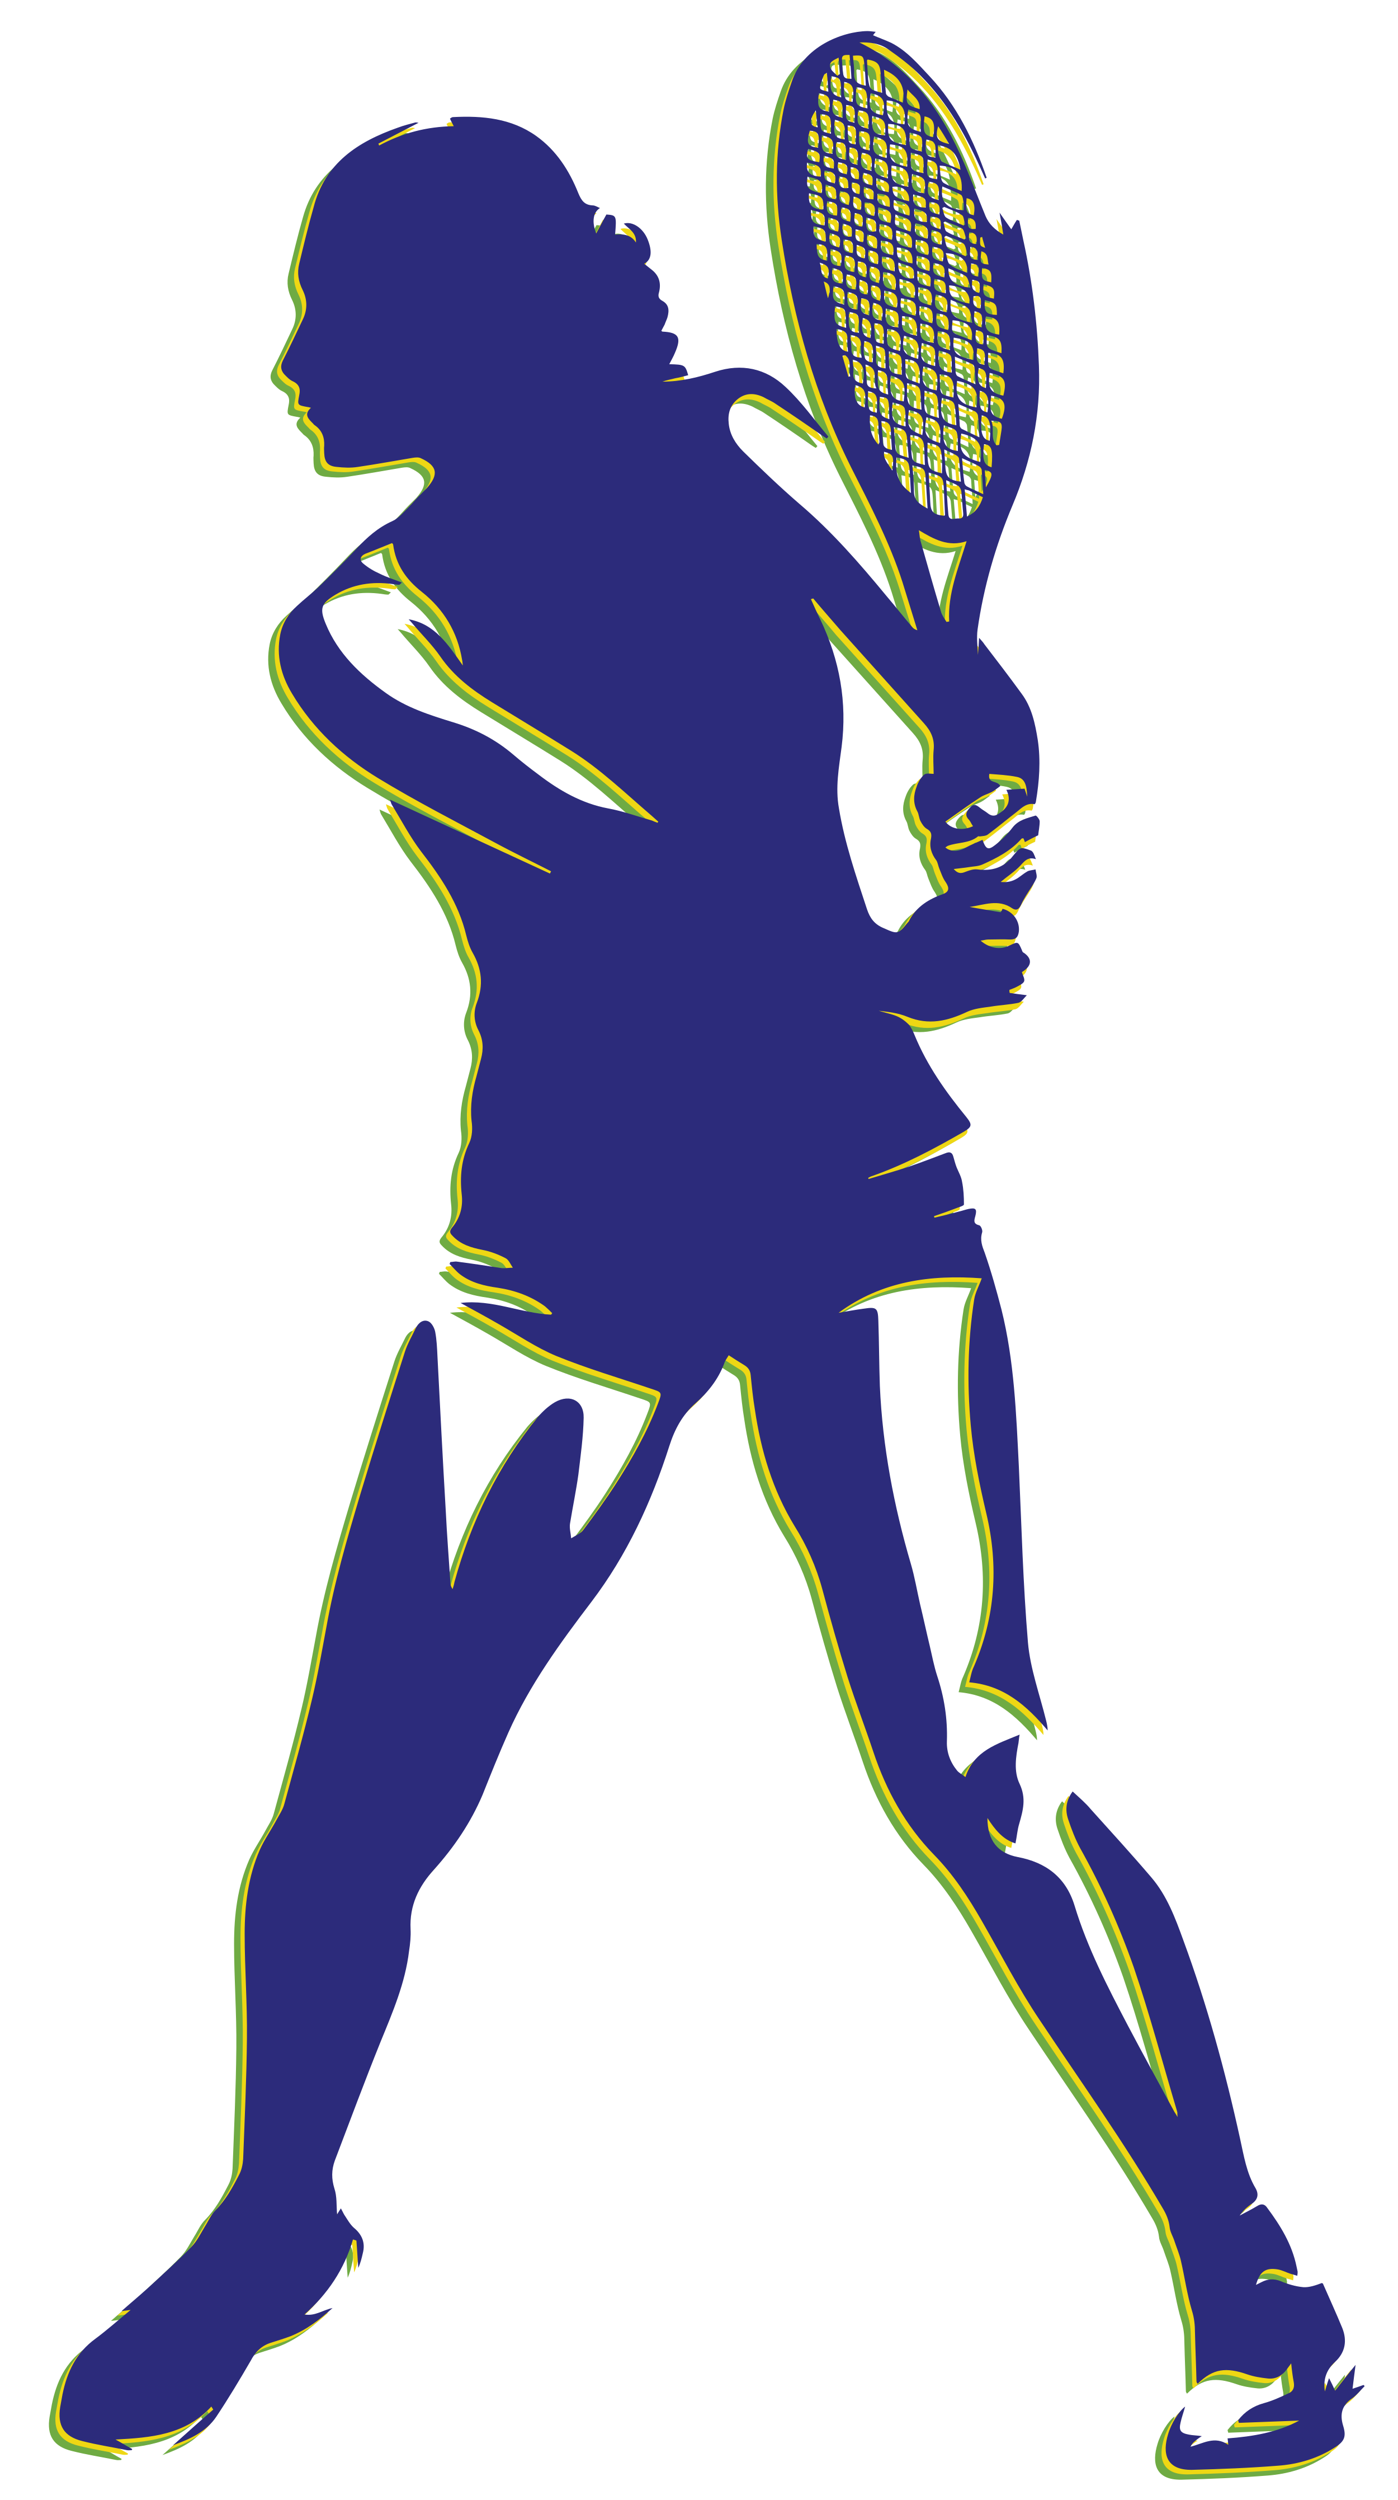
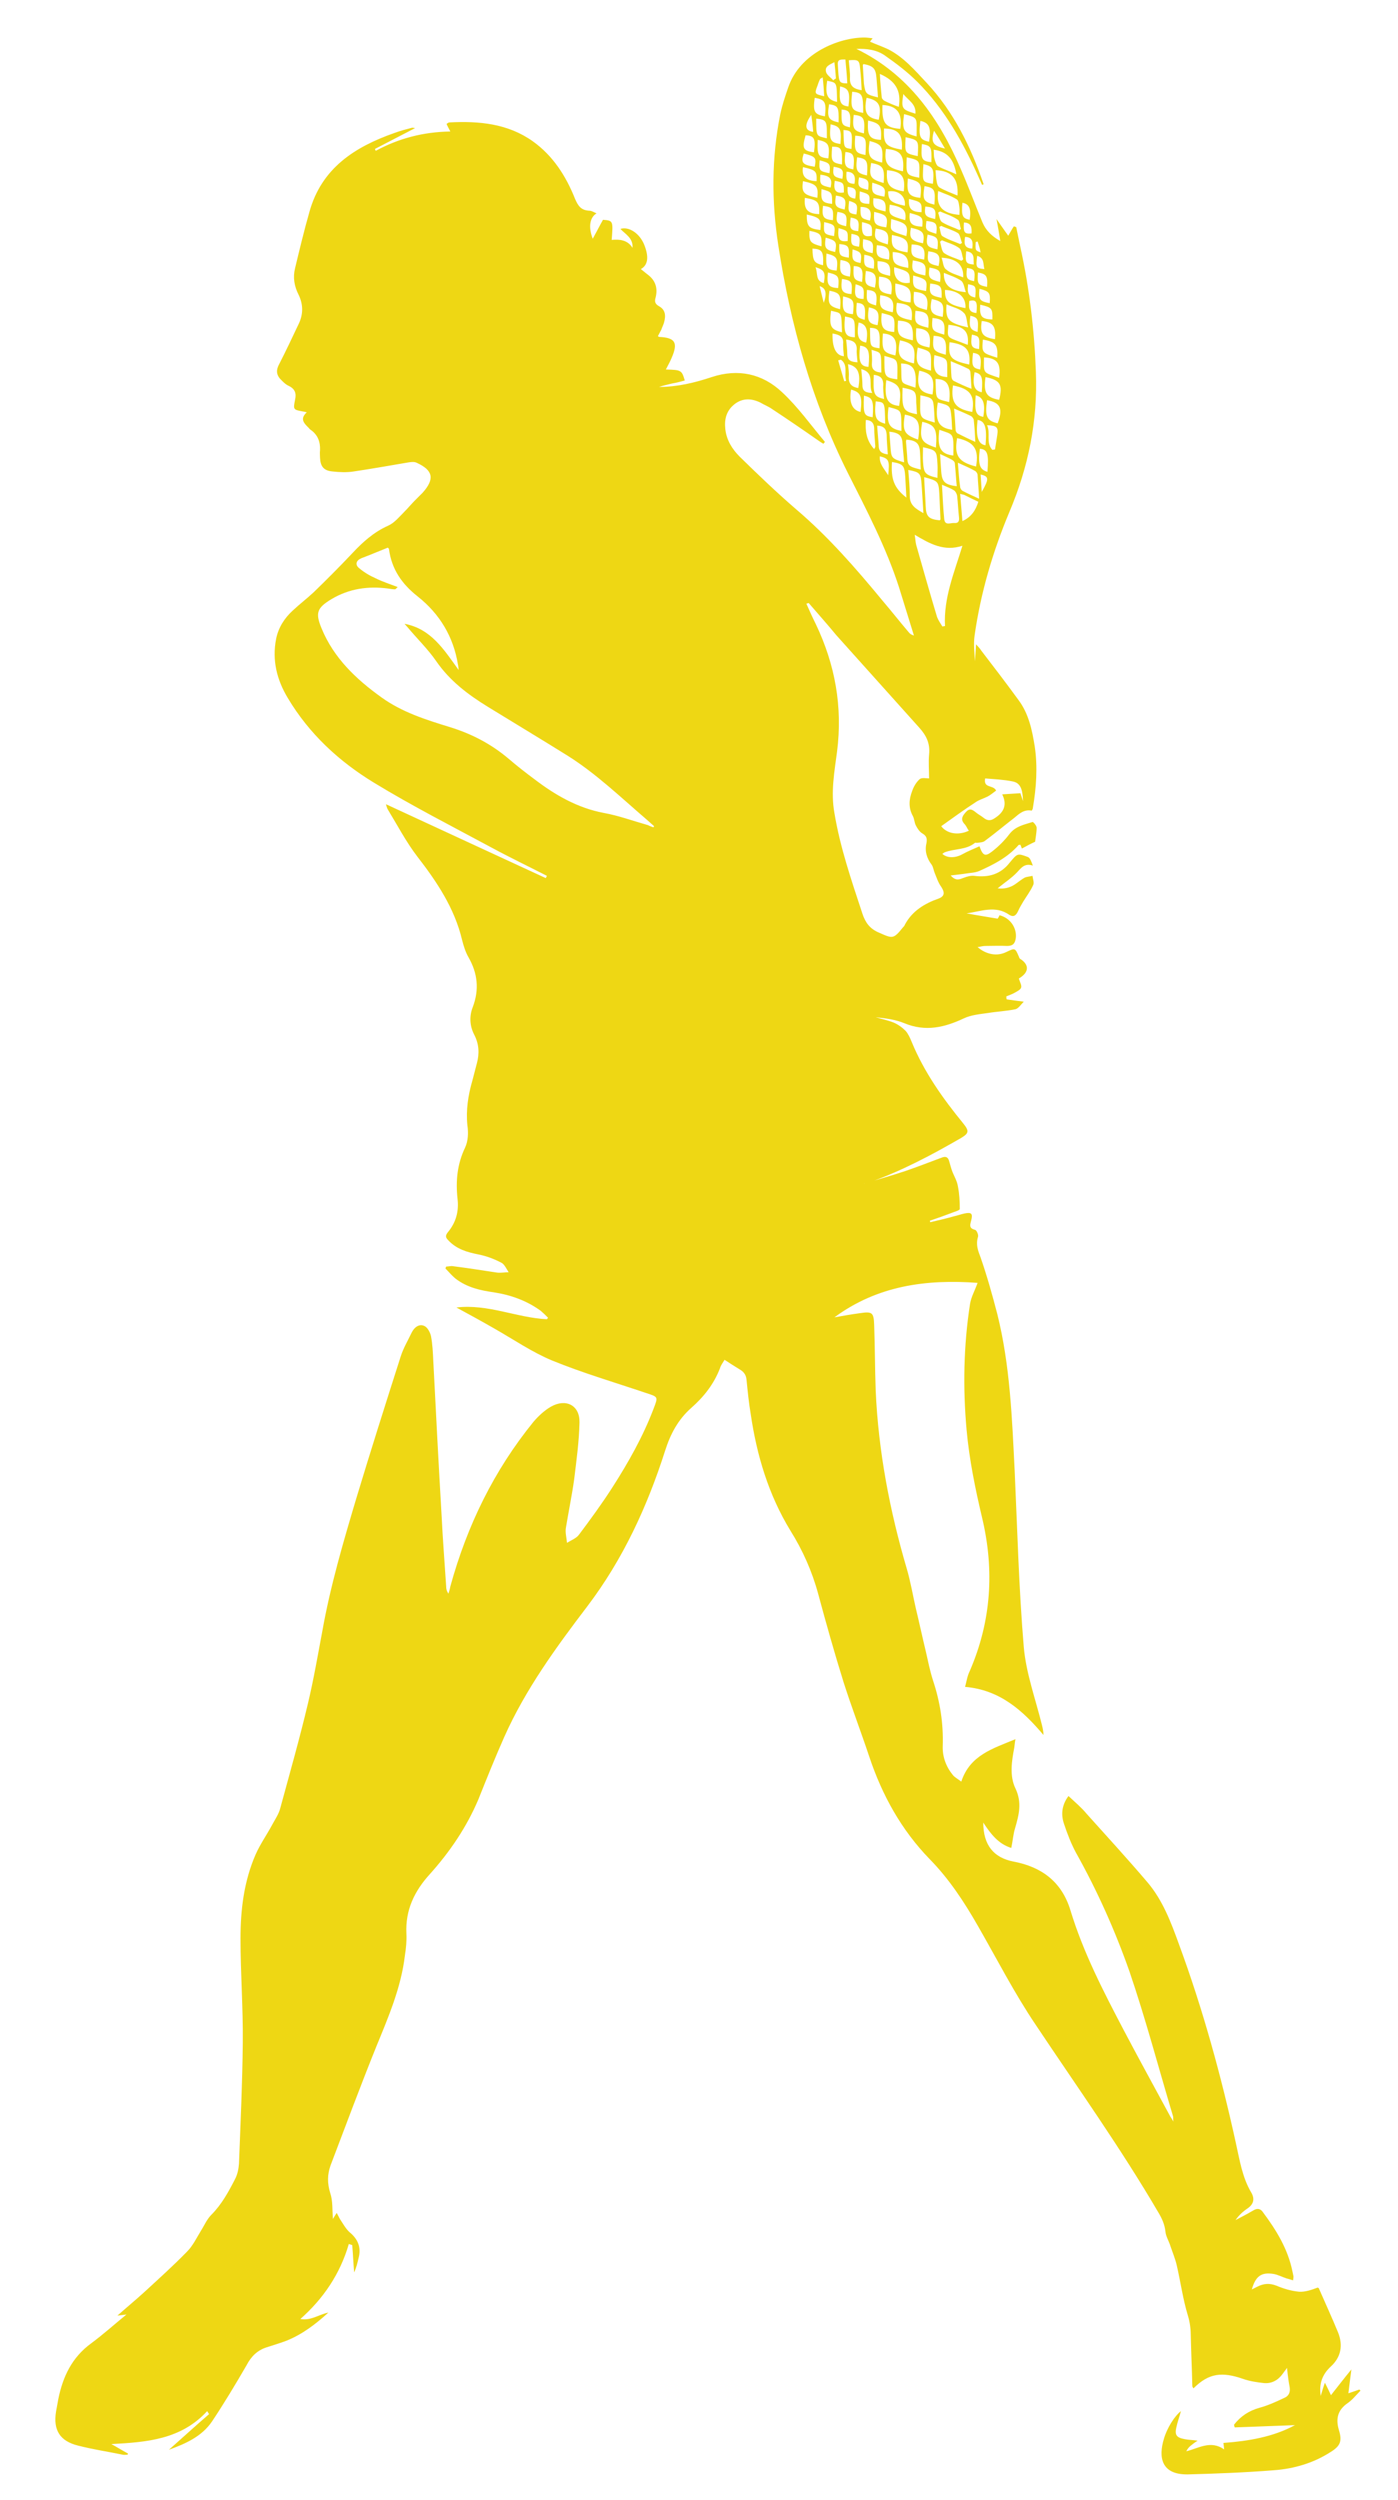
<svg xmlns="http://www.w3.org/2000/svg" xml:space="preserve" style="enable-background:new 0 0 369.1 659.7;" viewBox="0 0 369.1 659.7" y="0px" x="0px" id="Layer_1" version="1.1">
  <style type="text/css">
	.st0{fill:#6FAB43;}
	.st1{fill:#EED714;}
	.st2{fill:#2C2B7B;}
</style>
  <g>
    <g>
-       <path d="M226.5,313.7c3.6-1.1,7.2-2.1,10.8-3.3c3.2-1.1,6.3-2.3,9.5-3.5c1.2-0.5,1.8-0.2,2.1,0.9    c0.3,1,0.5,1.9,0.9,2.9c0.5,1.2,1.2,2.4,1.4,3.7c0.4,2,0.5,4,0.5,6c0,0.3-0.9,0.6-1.5,0.8c-2.1,0.8-4.3,1.6-6.4,2.3    c0,0.1,0.1,0.3,0.1,0.4c2.1-0.5,4.3-1,6.4-1.6c0.9-0.2,1.7-0.5,2.6-0.7c1.9-0.4,2.3,0,1.8,1.9c-0.3,1.1-0.6,2,1,2.4    c0.5,0.1,1,1.4,0.8,1.9c-0.6,2,0,3.6,0.7,5.4c1.7,4.9,3.1,9.9,4.4,14.9c3.4,13.6,3.9,27.6,4.6,41.5c0.7,15.5,1.1,31,2.4,46.4    c0.6,6.9,3.1,13.7,4.8,20.6c0.2,0.8,0.4,1.7,0.4,2.6c-5.5-6.5-11.5-11.9-20.7-12.7c0.4-1.5,0.6-2.9,1.2-4.1    c5.7-13.1,6.6-26.6,3.3-40.5c-1.8-7.6-3.4-15.4-4.1-23.2c-1-11.1-0.8-22.2,0.9-33.2c0.3-1.9,1.3-3.6,2-5.6    c-13.5-1-26.4,0.7-37.8,9.1c2.2-0.4,4.5-0.8,6.7-1.1c3.3-0.5,3.7-0.2,3.8,3.2c0.2,5.7,0.2,11.5,0.4,17.2c0.7,16,3.7,31.7,8.2,47    c1,3.4,1.6,7,2.4,10.5c0.9,3.7,1.7,7.5,2.6,11.2c0.6,2.6,1.1,5.2,1.9,7.7c1.9,5.7,2.8,11.4,2.6,17.4c-0.1,2.9,0.9,5.5,2.7,7.7    c0.5,0.6,1.3,1,2.2,1.7c2.3-7,8.3-8.7,14.3-11.2c-0.2,1-0.2,1.6-0.3,2.2c-0.7,3.6-1.3,7.5,0.3,10.8c1.8,3.8,0.9,7-0.1,10.5    c-0.5,1.6-0.6,3.3-1,5.2c-3.3-1-5.4-3.6-7.4-6.7c0,6,2.8,9.3,8,10.3c7.4,1.4,12.7,5.3,15,12.8c3.4,11.2,8.7,21.4,14.1,31.7    c4,7.6,8.2,15.2,12.3,22.8c0.2,0.3,0.4,0.6,0.8,1.3c-0.1-0.8,0-1.1-0.1-1.4c-3.8-12.7-7.2-25.6-11.5-38.2    c-3.8-10.8-8.5-21.3-14.1-31.3c-1.3-2.4-2.3-5-3.2-7.7c-0.8-2.4-0.6-4.9,1.2-7.3c1.7,1.6,3.4,3,4.8,4.7c5.4,6,10.8,11.9,16,18    c4.1,4.8,6.3,10.7,8.4,16.5c6.3,17.1,11.1,34.6,15,52.4c1,4.5,1.7,9.1,4.1,13.1c0.9,1.6,0.6,3-1,4.1c-1.2,0.8-2.3,1.8-3.2,3.1    c1.5-0.8,3.1-1.6,4.6-2.5c1.1-0.7,2-0.6,2.7,0.5c3.5,4.7,6.5,9.6,7.7,15.4c0.1,0.5,0.2,0.9,0.3,1.4c0,0.3,0,0.6-0.1,1.1    c-0.7-0.2-1.2-0.4-1.7-0.5c-1.2-0.4-2.3-1-3.5-1.2c-3.2-0.5-4.7,0.6-5.7,4.1c0.6-0.3,1-0.5,1.4-0.7c1.7-0.9,3.3-1,5.1-0.3    c1.9,0.8,3.9,1.4,6,1.6c1.6,0.1,3.3-0.5,4.9-1.1c0.1,0.1,0.3,0.1,0.3,0.2c1.7,3.9,3.5,7.8,5.1,11.7c1.3,3.3,0.8,6.4-1.9,8.9    c-2.3,2.1-3.2,4.6-2.7,7.8c0.3-1,0.6-2.1,1.1-3.5c0.6,1.2,1,2,1.6,3.3c1.9-2.4,3.5-4.5,5.4-6.8c-0.3,2.1-0.5,4-0.8,6.3    c1.2-0.4,2.1-0.7,2.9-1c0.1,0.1,0.2,0.2,0.3,0.3c-1.1,1.1-2.1,2.4-3.4,3.3c-2.6,1.8-3.2,4.1-2.3,7.1c0.9,2.9,0.4,4.2-2.2,5.8    c-4.5,2.9-9.6,4.4-14.9,4.8c-7.6,0.6-15.2,0.9-22.8,1.1c-7,0.1-7.8-4.5-6.3-9.4c0.8-2.8,2.8-6,4.5-7.3c-0.4,1.5-0.9,2.8-1.2,4.2    c-0.5,2.1,0,2.8,2.2,3.2c1,0.2,2,0.2,3.4,0.4c-0.8,0.5-1.3,0.9-1.8,1.3c-0.5,0.4-0.9,0.9-1.2,1.5c3.3-0.8,6.4-3,10-0.5    c-0.1-0.7-0.1-1.2-0.2-1.7c6.7-0.5,13.2-1.6,18.9-4.7c-5.2,0.2-10.6,0.4-15.9,0.6c-0.1-0.2-0.1-0.4-0.2-0.7    c1.7-2.2,3.9-3.7,6.8-4.5c2.2-0.6,4.4-1.6,6.5-2.6c1.2-0.5,1.6-1.5,1.4-2.8c-0.3-1.6-0.5-3.1-0.7-5.1c-0.5,0.7-0.8,1.1-1.1,1.5    c-1.2,1.7-2.9,2.7-5,2.5c-1.9-0.2-3.8-0.5-5.5-1.1c-5.5-1.9-9-1.6-13.1,2.5c-0.1-0.2-0.3-0.4-0.3-0.6c-0.1-4.3-0.3-8.6-0.4-12.9    c0-2-0.2-3.9-0.8-5.8c-1.3-4.3-1.9-8.8-2.9-13.1c-0.4-1.8-1.1-3.4-1.7-5.2c-0.4-1.3-1.2-2.5-1.3-3.8c-0.2-1.8-0.9-3.4-1.8-4.9    c-10-17.1-21.5-33.2-32.5-49.7c-5.6-8.3-10.2-17.3-15.2-26c-3.6-6.3-7.6-12.4-12.7-17.6c-7.5-7.7-12.6-16.9-16-27.1    c-2.2-6.6-4.7-13.1-6.8-19.7c-2.4-7.7-4.6-15.5-6.7-23.3c-1.6-5.9-4.1-11.5-7.3-16.6c-5.8-9.5-8.9-19.9-10.5-30.8    c-0.5-3-0.8-6-1.1-9c-0.1-1.3-0.7-2.1-1.7-2.7c-1.3-0.8-2.6-1.6-4.1-2.6c-0.5,0.8-1,1.5-1.2,2.2c-1.6,4.2-4.3,7.6-7.6,10.5    c-3.5,3.1-5.5,6.9-6.9,11.3c-4.7,14.7-11.1,28.6-20.5,41c-8.3,10.9-16.4,22-22,34.6c-2.4,5.4-4.6,10.9-6.8,16.4    c-3.1,7.3-7.5,13.8-12.8,19.7c-4.1,4.5-6.5,9.5-6.2,15.7c0.1,1.9-0.1,3.9-0.4,5.8c-1,8.4-4.3,16.1-7.5,23.9    c-4.2,10.4-8.1,20.9-12.1,31.4c-0.9,2.5-0.9,4.8-0.1,7.4c0.7,2.1,0.5,4.4,0.7,6.8c0.3-0.5,0.6-1,1-1.6c0.4,0.7,0.6,1.2,0.9,1.7    c0.8,1.2,1.5,2.5,2.5,3.4c2.2,1.8,3.1,4,2.4,6.7c-0.3,1.3-0.6,2.6-1.2,3.9c-0.2-2.4-0.3-4.8-0.5-7.2c-0.3-0.1-0.6-0.2-0.9-0.3    c-2.3,7.9-6.7,14.4-12.8,19.8c2.8,0.5,4.9-1.2,7.4-1.7c-3.3,3-6.8,5.7-11,7.4c-1.8,0.7-3.6,1.2-5.4,1.8c-2.4,0.8-4,2.4-5.2,4.7    c-2.9,5-5.9,10-9.1,14.8c-2.7,4-7,5.9-11.4,7.5c3.5-3.1,7-6.3,10.6-9.4c-0.2-0.3-0.3-0.5-0.5-0.8c-6.9,7.5-15.9,8.2-25.3,8.7    c1.5,0.8,2.9,1.7,4.4,2.5c0,0.1-0.1,0.2-0.1,0.3c-0.4,0-0.9,0.1-1.3,0c-3.9-0.8-7.9-1.4-11.8-2.4c-4.8-1.2-6.6-4.1-5.8-9    c0.2-1.1,0.4-2.2,0.6-3.3c1.2-5.9,3.6-11,8.7-14.7c3.1-2.3,6-4.9,9.3-7.6c-0.8,0.1-1.3,0.2-2.4,0.3c2.6-2.3,4.9-4.2,7.1-6.2    c3.8-3.5,7.7-7,11.3-10.7c1.5-1.5,2.5-3.6,3.6-5.4c0.9-1.4,1.6-3.1,2.8-4.3c2.7-2.7,4.5-6,6.2-9.3c0.7-1.3,1-2.8,1.1-4.2    c0.4-10.6,0.9-21.3,1-31.9c0.1-9.2-0.6-18.3-0.6-27.5c0-7.6,0.9-15.1,4-22.2c1.2-2.7,2.9-5.1,4.3-7.7c0.8-1.5,1.8-2.9,2.2-4.5    c2.5-9.2,5.1-18.3,7.3-27.6c1.5-6.3,2.6-12.7,3.8-19.1c2.1-11.8,5.5-23.4,8.9-34.8c3.8-12.6,7.8-25.2,11.8-37.7    c0.7-2.2,1.9-4.2,2.9-6.3c0.7-1.4,2-2.4,3.4-1.7c0.8,0.4,1.5,1.7,1.7,2.7c0.4,2.1,0.5,4.3,0.6,6.5c0.7,13.6,1.4,27.3,2.2,40.9    c0.3,6.2,0.8,12.4,1.2,18.6c0,0.6,0.1,1.2,0.6,1.9c0.2-0.6,0.4-1.3,0.5-1.9c4.4-16,11.5-30.6,22-43.5c1.3-1.5,2.8-2.9,4.5-3.9    c4-2.3,7.7-0.4,7.6,4.1c-0.1,5-0.8,10-1.4,15c-0.6,4.3-1.5,8.6-2.2,12.9c-0.2,1.2,0.2,2.6,0.3,3.9c1.1-0.7,2.5-1.2,3.2-2.2    c3-4,6-8.1,8.7-12.3c4.3-6.7,8.2-13.6,11-21c1.2-3.1,1.1-3-1.9-4c-8.3-2.8-16.8-5.3-24.9-8.6c-5.3-2.2-10.1-5.5-15.2-8.4    c-3.3-1.9-6.6-3.7-10.1-5.6c8.3-1,15.9,2.7,23.9,3.1c0.1-0.1,0.2-0.3,0.3-0.4c-0.6-0.6-1.2-1.2-1.9-1.8c-3.7-2.7-7.9-4.2-12.4-4.9    c-3.6-0.5-7.1-1.3-10.1-3.6c-1-0.8-1.8-1.8-2.7-2.7c0.1-0.2,0.1-0.3,0.2-0.5c0.6,0,1.2-0.2,1.8-0.1c3.9,0.5,7.8,1.1,11.7,1.7    c1,0.1,2-0.1,3-0.1c-0.6-0.9-1.1-2.1-1.9-2.5c-1.9-1-4-1.8-6.1-2.2c-3-0.6-5.8-1.4-8-3.8c-0.7-0.7-0.7-1.2-0.1-2    c2.2-2.6,3-5.6,2.6-8.9c-0.5-4.7-0.1-9.1,2-13.5c0.8-1.7,0.9-3.9,0.6-5.9c-0.4-4,0.2-7.9,1.3-11.7c0.4-1.5,0.8-3.1,1.2-4.6    c0.7-2.6,0.6-5.1-0.7-7.6c-1.2-2.3-1.3-4.9-0.4-7.2c1.8-4.7,1.3-9-1.1-13.2c-0.8-1.4-1.3-3-1.7-4.6c-2-8.4-6.7-15.4-11.9-22.1    c-2.9-3.8-5.2-8.2-7.7-12.3c-0.2-0.3-0.3-0.7-0.5-1.4c14.3,6.6,28.3,13.1,42.2,19.5c0.1-0.2,0.2-0.4,0.3-0.6    c-4.9-2.5-9.9-4.9-14.7-7.5c-10.4-5.6-21-11-31-17.1c-9.2-5.6-17.1-12.9-22.7-22.3c-2.9-4.8-4.2-10-3.1-15.6    c0.6-3,2.2-5.5,4.4-7.5c1.8-1.7,3.8-3.2,5.6-4.9c3.4-3.3,6.8-6.7,10.1-10.2c2.8-3,5.7-5.6,9.5-7.3c1.6-0.7,2.9-2.3,4.2-3.6    c1-1,1.9-2.1,2.9-3.1c0.7-0.7,1.3-1.3,2-2c3.2-3.6,2.8-5.9-1.6-7.9c-0.6-0.3-1.4-0.2-2.1-0.1c-4.8,0.8-9.7,1.7-14.5,2.4    c-1.9,0.3-3.8,0.2-5.6,0c-2.3-0.2-3.2-1.3-3.3-3.6c0-0.6-0.1-1.3,0-2c0.1-2.2-0.6-4.1-2.5-5.4c-0.1-0.1-0.3-0.2-0.4-0.4    c-1.2-1.2-2.6-2.4-0.6-4.2c-0.4-0.1-0.7-0.2-0.9-0.2c-2.7-0.5-2.7-0.5-2.2-3.1c0.4-1.7,0-2.9-1.7-3.7c-0.9-0.4-1.6-1.2-2.3-1.9    c-0.9-1.1-1-2.2-0.3-3.6c1.8-3.5,3.5-7.1,5.2-10.7c1.3-2.6,1.3-5.3,0-7.9c-1.1-2.2-1.5-4.5-0.9-6.9c1.2-5,2.4-10,3.8-14.9    c3.2-11.5,11.9-17.1,22.4-20.8c1.6-0.6,3.2-1,4.7-1.4c0.2,0,0.3,0,0.8,0.1c-3.7,1.9-7.1,3.7-10.6,5.5c0.1,0.2,0.1,0.3,0.2,0.5    c6.1-3.3,12.6-5,19.7-5.1c-0.4-0.8-0.7-1.3-1-2c0.3-0.2,0.5-0.4,0.8-0.4c7.8-0.4,15.4,0.3,22,5c5.3,3.8,8.7,9.1,11.1,15.1    c0.8,1.9,1.6,3.1,3.8,3.2c0.6,0,1.2,0.4,1.9,0.7c-1.8,1.1-2.2,3.6-1,6.7c1-1.8,1.8-3.4,2.7-5c2.7,0.2,2.7,0.3,2.3,5.3    c2.1-0.2,4.2,0,5.5,2.1c0.2-2.6-1.9-3.6-3.2-5c2.3-0.7,5.1,1.2,6.3,4.2c1.2,3,1.1,5.3-0.9,6.4c0.7,0.6,1.4,1.1,2,1.6    c1.9,1.5,2.5,3.5,1.9,5.9c-0.3,1-0.2,1.7,0.9,2.3c1.6,0.9,1.9,2.3,1.3,4.4c-0.2,0.6-0.5,1.2-0.7,1.8c-0.3,0.6-0.6,1.1-0.9,1.7    C171.9,90,172,90,172,90c4.3,0.2,5.1,1.5,3.3,5.6c-0.4,1-1,2-1.5,3c4.1,0.1,4.2,0.2,5,2.9c-1.1,0.3-2.2,0.6-3.4,0.8    c-1.1,0.3-2.3,0.5-3.4,0.9c4.8,0,9.4-1.1,13.9-2.6c7-2.3,13.4-0.9,18.6,4c4.2,3.9,7.6,8.7,11.3,13.1c-0.1,0.2-0.3,0.3-0.4,0.5    c-0.5-0.3-1-0.6-1.4-0.9c-4-2.8-8.1-5.6-12.2-8.3c-1-0.7-2.1-1.1-3.1-1.7c-2.3-1.1-4.6-1.2-6.7,0.4c-2.2,1.7-2.8,4-2.5,6.6    c0.3,2.9,1.8,5.3,3.8,7.3c4.8,4.7,9.7,9.4,14.8,13.8c8.6,7.3,15.9,15.7,23,24.3c2.3,2.7,4.5,5.5,6.8,8.2c0.3,0.4,0.7,0.7,1.4,0.9    c-1.3-4.2-2.6-8.4-3.9-12.6c-3.4-10.6-8.6-20.5-13.6-30.4c-9.5-19-15.1-39.1-18.3-59.9c-1.8-11.6-1.8-23.1,0.5-34.6    c0.5-2.4,1.3-4.8,2.1-7.1c3.1-9.2,13.5-13.2,20.1-13.2c0.6,0,1.3,0.1,2.2,0.2c-0.3,0.4-0.5,0.6-0.7,0.9c1.6,0.7,3.3,1.3,4.8,2    c4.1,2.1,7,5.5,10.1,8.8c7.2,7.7,11.7,16.9,15.1,26.8c-0.1,0.1-0.3,0.1-0.4,0.2c-0.3-0.7-0.6-1.3-0.9-2c-4.1-9.2-9-18-16.2-25.2    c-2.6-2.6-5.5-4.8-8.5-6.9c-2.2-1.6-5-1.9-7.6-1.8c13.8,6.7,21.9,18.4,27.7,32c2,4.6,3.7,9.2,5.6,13.8c0.9,2.1,2.4,3.6,4.7,4.9    c-0.3-2-0.6-3.6-1-5.8c1.1,1.6,1.9,2.7,3.1,4.4c0.6-1,1-1.8,1.5-2.5c0.2,0.1,0.4,0.2,0.6,0.2c0.4,1.8,0.7,3.5,1.1,5.3    c2.4,10.9,3.7,21.9,4.1,33c0.5,12.9-2,25.1-7,36.9c-4.4,10.5-7.6,21.4-9.2,32.7c-0.3,2.2,0,4.5,0.1,6.7c0.1-1.3,0.2-2.6,0.3-4.5    c0.7,0.8,1.1,1.2,1.4,1.7c3.3,4.3,6.6,8.6,9.8,13c2.7,3.6,3.6,7.9,4.3,12.3c0.8,5.4,0.4,10.9-0.5,16.2c0,0.3-0.2,0.5-0.3,0.7    c-2-0.4-3.3,0.8-4.6,1.9c-2.6,2-5.1,4.1-7.8,6.1c-0.5,0.4-1.4,0.4-2.1,0.5c-0.2,0-0.4-0.1-0.5,0c-2.3,1.9-5.4,1.5-8,2.5    c-0.2,0.1-0.4,0.3-0.6,0.4c1.3,1.2,3.5,1.1,5.3,0.1c1.4-0.8,3-1.4,4.5-2.1c0.9,2.5,1.5,2.8,3.3,1.4c1.7-1.3,3.3-2.9,4.6-4.6    c1.6-2.1,3.9-2.5,6.1-3.2c0.2-0.1,1.1,1,1.1,1.5c0,1.3-0.3,2.7-0.4,3.7c-1.3,0.6-2.4,1.2-3.5,1.8c-0.1-0.2-0.2-0.6-0.4-1    c-0.2,0-0.4,0-0.5,0.1c-2.8,3.2-6.5,5.1-10.3,6.8c-1.1,0.5-2.4,0.5-3.6,0.7c-1.2,0.2-2.5,0.3-4,0.5c1.4,1.6,2.4,1,3.5,0.6    c0.8-0.3,1.8-0.6,2.7-0.5c3.8,0.5,7-0.4,9.4-3.5c2-2.4,2-2.5,4.7-1.5c0.7,0.2,1,1.3,1.4,2.3c-2.1-0.7-3,0.5-4.1,1.7    c-1.5,1.6-3.4,2.8-5.2,4.3c1.6,0.2,3.1-0.1,4.5-1c0.9-0.6,1.7-1.3,2.6-1.8c0.6-0.3,1.4-0.3,2.1-0.5c0.1,0.8,0.5,1.8,0.2,2.4    c-0.7,1.6-1.8,3-2.7,4.5c-0.4,0.7-0.9,1.5-1.2,2.2c-0.5,1.1-1.1,2-2.4,1.2c-3.7-2.6-7.5-0.9-11.3-0.4c2.6,0.5,5.3,0.9,8.2,1.4    c0,0,0.3-0.4,0.5-0.9c2.8,0.7,4.6,3.3,4.3,6c-0.2,1.4-0.7,2.1-2.3,2.1c-1.9-0.1-3.9,0-5.8,0c-0.6,0-1.2,0.2-2,0.3    c2.3,2,5.2,2.5,7.6,1.3c2.3-1.1,2.3-1.1,3.3,1.2c0.1,0.3,0.2,0.6,0.5,0.7c2.1,1.4,2.2,3.2,0.1,4.7c-0.3,0.2-0.6,0.4-0.6,0.4    c0.3,1,0.8,1.8,0.6,2.4c-0.2,0.6-1.1,1-1.8,1.4c-0.7,0.4-1.4,0.6-2.1,0.9c0,0.3,0,0.6,0.1,0.8c1.4,0.2,2.8,0.4,4.5,0.6    c-0.7,0.7-1.4,1.8-2.2,2c-2.4,0.5-4.9,0.6-7.3,1c-2.1,0.3-4.4,0.5-6.3,1.4c-5.1,2.4-10.1,3.6-15.7,1.3c-2.4-1-5-1.3-7.6-1.6    c1.6,0.5,3.2,0.8,4.7,1.4c1.2,0.5,2.3,1.3,3.2,2.2c0.7,0.8,1.2,1.9,1.6,2.9c3.3,8,8.2,14.9,13.6,21.5c1.6,2,1.6,2.6-0.6,3.9    c-7.8,4.5-15.7,8.7-24.2,11.7c-0.4,0.1-0.7,0.3-1.1,0.5C226.4,313.5,226.5,313.6,226.5,313.7z M211.8,160.5    c-0.2,0.1-0.4,0.1-0.6,0.2c0.8,1.8,1.6,3.6,2.5,5.4c5.1,10.7,7.1,21.8,5.6,33.6c-0.7,5.4-1.7,10.7-0.7,16.2    c1.5,9.1,4.5,17.8,7.4,26.6c0.8,2.4,2,4,4.4,5c3.6,1.6,3.8,1.7,6.3-1.4c0.2-0.2,0.4-0.4,0.5-0.7c1.9-3.6,5.2-5.6,8.9-6.9    c1.6-0.6,1.7-1.6,0.7-3.1c-0.8-1.1-1.2-2.4-1.7-3.6c-0.3-0.7-0.4-1.6-0.8-2.2c-1.3-1.7-1.9-3.6-1.4-5.7c0.2-1.2,0.1-1.9-1.1-2.6    c-0.7-0.4-1.3-1.3-1.7-2.1c-0.4-0.8-0.4-1.8-0.8-2.5c-1.2-2.2-1-4.4-0.2-6.5c0.4-1.2,1.1-2.4,2-3.2c0.6-0.5,1.8-0.2,2.5-0.2    c0-2.1-0.2-4.2,0-6.3c0.3-2.9-0.7-5-2.6-7.1c-7.3-8.1-14.6-16.3-21.9-24.4C216.8,166.2,214.3,163.4,211.8,160.5z M170.7,219.7    c0.1-0.1,0.1-0.2,0.2-0.3c-0.6-0.5-1.2-1.1-1.8-1.6c-6.9-5.9-13.5-12.3-21.2-17.1c-6.9-4.3-13.9-8.5-20.9-12.8    c-5.2-3.2-10-6.8-13.6-12c-2.2-3.2-5.1-6-7.6-9c-0.3-0.3-0.5-0.6-0.8-0.9c7,1.3,10.4,6.8,14.3,12.2c-0.1-0.8-0.1-1.1-0.2-1.5    c-1.2-7.3-4.8-13.3-10.6-17.9c-4.2-3.3-6.9-7.2-7.6-12.5c0-0.1-0.1-0.2-0.3-0.4c-2.3,0.9-4.6,1.9-7,2.8c-1.4,0.6-1.7,1.7-0.6,2.6    c1.3,1.1,2.8,2,4.4,2.7c1.8,0.9,3.7,1.5,5.8,2.3c-0.5,0.5-0.6,0.6-0.7,0.6c-0.6,0-1.2-0.1-1.8-0.2c-5.3-0.7-10.3,0-15,2.8    c-3.8,2.3-4.3,3.6-2.6,7.7c3.2,7.8,9.1,13.4,15.8,18.2c5.4,3.9,11.7,5.9,17.9,7.8c5.9,1.8,11.1,4.5,15.8,8.5    c2.1,1.8,4.4,3.6,6.7,5.3c5.5,4.2,11.4,7.6,18.3,8.9c3.9,0.7,7.7,2.1,11.6,3.2C169.7,219.3,170.2,219.5,170.7,219.7z M247,166.7    c0.2,0,0.4-0.1,0.7-0.1c-0.4-7.4,2.4-14,4.6-21.2c-4.8,1.6-8.6-0.5-12.6-2.9c0.2,1.2,0.2,1.9,0.4,2.7c1.8,6.3,3.6,12.7,5.5,19    C245.9,165,246.6,165.9,247,166.7z M246.8,219.4c1.5,2,4.5,2.5,7.3,1.2c-0.4-0.5-0.6-1.1-1-1.6c-1.1-1.1-1-2,0.1-3.2    c1.1-1.3,1.8-0.8,2.8,0c0.6,0.5,1.4,0.9,2,1.4c1,0.8,1.9,0.8,2.9,0.1c2.4-1.5,3.4-3.5,2-6.3c1.7-0.1,3.2-0.2,4.8-0.3    c0.2,0.6,0.4,1.2,0.7,2.1c-0.1-3.2-0.7-4.8-2.7-5.2c-2.4-0.5-4.9-0.6-7.3-0.8c-0.5,2.7,2.1,1.6,2.9,3.2c-0.7,0.5-1.5,1.2-2.3,1.6    c-1,0.5-2.1,0.8-3,1.4C252.9,215,249.8,217.2,246.8,219.4z M242.3,127.3c0.1,2.7,0.3,5.2,0.4,7.7c0.1,2.7,0.8,3.4,3.7,3.7    c0.1-0.1,0.2-0.2,0.2-0.3c-0.1-2.2-0.2-4.5-0.3-6.7C246.1,128.4,246,128.3,242.3,127.3z M247,129.3c0.2,3.3,0.3,6.2,0.6,9.1    c0.2,1.8,1.7,0.9,2.7,1c1,0.1,1.3-0.5,1.2-1.4c-0.2-1.9-0.3-3.9-0.5-5.8c-0.1-0.5-0.4-1.1-0.8-1.4    C249.4,130.3,248.4,129.9,247,129.3z M251.2,123.5c0.2,2.4,0.3,4.4,0.6,6.4c0,0.3,0.3,0.8,0.6,1c1.3,0.7,2.7,1.3,4.4,2.1    c-0.1-2.4-0.3-4.3-0.4-6.3c0-0.3-0.3-0.8-0.6-1C254.4,124.9,253,124.3,251.2,123.5z M255.7,118c-0.1-2.2-0.2-3.9-0.4-5.7    c0-0.4-0.4-0.9-0.7-1.1c-1.4-0.7-2.9-1.3-4.5-2c0.2,2.1,0.3,3.9,0.4,5.7c0,0.3,0.3,0.8,0.6,0.9C252.6,116.5,254,117.2,255.7,118z     M238,125.4c0.2,2.4,0.4,4.6,0.4,6.9c0,2.4,1.5,3.3,3.6,4.5c-0.2-2.8-0.3-5.2-0.5-7.7C241.4,126.3,241.1,126,238,125.4z M251,117    c-0.8,4.6,0.3,6.3,5,7.5C256.7,119.9,255.5,118,251,117z M235.6,29.6c0.7-4.3-0.9-6.9-5-8.7c0.1,2.1,0.3,4.2,0.5,6.2    c0,0.3,0.4,0.7,0.7,0.9C232.9,28.6,234.2,29.1,235.6,29.6z M255,110.1c0.7-4.4-0.5-6.1-5.1-7C249.2,107.6,250.5,109.3,255,110.1z     M246.5,121.2c0.1,1.8,0.2,3.2,0.3,4.6c0.2,2.8,1,3.5,4.1,3.9c-0.2-2-0.3-4-0.5-6c0-0.4-0.4-0.8-0.8-1    C248.7,122.2,247.8,121.8,246.5,121.2z M251.1,53c0.3-4.5-1.5-6.5-5.8-6.7c0.1,1,0.1,2,0.3,3c0.1,0.6,0.3,1.3,0.8,1.6    C247.8,51.7,249.4,52.3,251.1,53z M254.7,104c-0.1-1.7-0.2-3.1-0.3-4.4c0-0.3-0.3-0.8-0.6-0.9c-1.4-0.7-2.9-1.3-4.6-2    c0.1,1.6,0.1,2.8,0.2,4c0,0.4,0.2,1,0.6,1.2C251.5,102.6,253,103.3,254.7,104z M230.1,27.1c-0.1-1.9-0.3-3.6-0.4-5.2    c-0.2-2.4-0.8-3.1-3.4-3.6c-0.1,0.1-0.2,0.2-0.2,0.3c0.1,1.6,0.2,3.3,0.3,4.9C226.8,26.2,226.8,26.3,230.1,27.1z M242,119.4    c0,1.3-0.1,2.6,0,3.8c0.2,3.1,0.5,3.5,3.8,4.3c0-1.3,0.1-2.6,0-3.8C245.6,120.3,245.5,120.2,242,119.4z M241.3,125.3    c-0.1-1.6-0.1-3.1-0.2-4.5c-0.1-2.4-1-3.2-3.6-3.4c0,0.2-0.1,0.3-0.1,0.5c0.1,1.2,0.2,2.5,0.3,3.7    C237.9,124.3,238.1,124.5,241.3,125.3z M246,51.8c-0.6,4.1,1.1,5.9,5.6,6.3c0-0.6,0.1-1.3,0-1.9c-0.1-0.8-0.2-1.9-0.7-2.2    C249.3,53,247.6,52.5,246,51.8z M237.6,132.7c-0.1-2-0.2-3.8-0.3-5.6c-0.2-2.9-0.6-3.3-3.5-3.8    C233.4,127.8,234.3,130.1,237.6,132.7z M237,123.4c-0.1-1.7-0.3-3.2-0.4-4.8c-0.1-2.3-0.9-3-3.5-3.3c0.1,1.3,0.2,2.6,0.3,3.9    C233.6,122.3,233.7,122.4,237,123.4z M236,35.4c0.6-4.1-0.8-6.1-4.7-6.3C231.1,33.9,232,35.1,236,35.4z M245.8,107.6    c-0.8,4.9,0.2,6.7,3.8,7.2c-0.1-1.1-0.1-2.2-0.2-3.3C249.2,108.5,249.2,108.4,245.8,107.6z M241.3,105.7c-0.1,6.3-0.5,5.9,3.8,7.2    c-0.1-1.2-0.1-2.3-0.2-3.4C244.6,106.5,244.6,106.4,241.3,105.7z M254.1,97.6c0.4-3.9-0.8-5.3-5.2-5.9    C248.6,95.7,249.3,96.5,254.1,97.6z M236.6,103.7c-0.2,5.7,0.1,6.3,3.8,7c-0.1-1-0.1-2-0.2-3C240.1,104.5,240,104.4,236.6,103.7z     M225.8,25.2c-0.1-1.9-0.2-3.8-0.4-5.6c-0.2-2.3-0.4-2.5-3-2.3c0.1,1.6,0.4,3.3,0.3,4.9C222.6,24.2,223.7,24.9,225.8,25.2z     M236.6,46.6c0.4-4.3-0.6-5.6-4.5-5.9C231.7,44.6,232.4,45.7,236.6,46.6z M250.8,47.4c-0.7-4.1-2.4-6-6-6.5c0.1,0.8,0,1.6,0.2,2.3    c0.2,0.8,0.5,1.8,1,2.1C247.5,46.1,249,46.6,250.8,47.4z M248.2,81.7c-0.3,4.1,0.5,4.9,5.7,6.1c-0.4-1.5-0.3-3.2-1.2-3.9    C251.6,82.8,249.9,82.5,248.2,81.7z M246.3,114.8c-0.6,4.7,0.3,6.4,3.7,6.8C250.1,115.3,250.1,116.2,246.3,114.8z M245.4,119.5    c0.4-4.9-0.2-6-3.6-6.8C240.9,117.3,241.5,118.2,245.4,119.5z M251.8,131.7c0.2,2.5,0.4,4.7,0.6,7.2c2.4-1.1,3.5-2.9,4.2-5.1    c-1.3-0.6-2.5-1.2-3.7-1.8C252.6,131.9,252.4,131.9,251.8,131.7z M239.9,103.7c0.4-4.8-0.5-6.3-3.8-6.4    C236.4,103.2,235.5,102.1,239.9,103.7z M232.3,101.7c-0.6,4.9,0.3,6.5,3.4,6.8C236.4,103.9,235.8,102.8,232.3,101.7z M236.4,40.9    c0.3-4.1-0.9-5.5-4.7-5.6C231.5,39.4,232.1,40.1,236.4,40.9z M240.7,117.4c0.7-4.7,0-5.9-3.5-6.6    C236.5,115.1,237,116.1,240.7,117.4z M236.9,51.9c0.5-4-0.5-5.2-4.4-5.6C232.1,50.1,233,51.2,236.9,51.9z M241,99.2    c-0.8,4.3,0.1,5.8,3.5,6.3C245.1,101.2,244.4,100,241,99.2z M239.6,97.3c0.5-4.4-0.1-5.3-3.7-6.1    C235.1,95.2,235.7,96.3,239.6,97.3z M253.8,92.4c0.4-3.5-0.9-4.9-5.1-5.3C248.4,91,247.9,90.1,253.8,92.4z M248.9,107.5    c0.5-4.5-0.5-6.1-3.6-6.1C245.5,107,245,106.5,248.9,107.5z M262.1,106.9c1-4,0.3-5.2-3.6-6C257.9,105,258.7,106.3,262.1,106.9z     M231.8,95.3c0,5.4-0.2,5.7,3.4,6.2C235.3,95.8,235.5,96.4,231.8,95.3z M236.3,115.1c-0.1-5.7,0.3-5.3-3.4-6.3    C232.3,113.2,232.9,114.5,236.3,115.1z M244.1,99.2c0-5.2,0.5-4.9-3.5-6.1C239.8,97.3,240.4,98.3,244.1,99.2z M252.5,74.6    c0.2-3.3-1.8-5-5.7-5.2c0.4,1.1,0.4,2.6,1.2,3.1C249.2,73.5,250.9,73.9,252.5,74.6z M261.7,113.1c1.5-3.9,0.7-5.5-2.8-6.1    C258.3,111.3,258.8,112.4,261.7,113.1z M252.1,70.2c0.2-0.1,0.4-0.2,0.5-0.4c-0.3-1-0.4-2.4-1-2.9c-1.3-1-3-1.4-4.6-2.1    c-0.2,0.1-0.3,0.2-0.5,0.4c0.3,1,0.4,2.5,1.1,3C248.9,69.1,250.6,69.5,252.1,70.2z M262,101.1c0.5-3.8-0.5-5.2-4-5.4    C258,100.1,257.7,99.6,262,101.1z M234.7,95.2c0.7-4-0.2-5.6-3.3-5.8C231.1,93.9,231.4,94.4,234.7,95.2z M227.1,27.2    c-0.8,3.9,0,5.3,3.2,5.8C231.1,29.2,230.4,27.9,227.1,27.2z M245,95.1c-0.5,4.1,0.3,5.6,3.4,5.8C248.3,95.9,249,96.2,245,95.1z     M253.2,82.7c0.2-2.9-1.8-4.6-5.4-4.8C247.6,80.9,248.8,81.9,253.2,82.7z M239.3,91.2c0.2-4.1-0.5-5-3.9-5.2    C235,89.8,235.5,90.4,239.3,91.2z M247.5,73.4c-0.1,3.2,1.6,4.7,5.8,5.1c-0.4-1.1-0.5-2.4-1.2-3C250.8,74.6,249.2,74.1,247.5,73.4    z M240.3,37.4c0-5.2,0.5-4.8-3.3-5.9C236.4,35.7,236.8,36.5,240.3,37.4z M234.6,76.2c-0.2,3.8,0.5,4.7,4,5    C239,77.6,238.5,77,234.6,76.2z M231.2,44.3c0.3-4.2,0-4.8-3.3-5.7C227.2,42.6,227.8,43.5,231.2,44.3z M237.6,42.9    c-0.2,4.6-0.2,4.7,3.3,5.4C241.1,43.6,241.4,43.8,237.6,42.9z M229.8,113.7c0.1,1.9,0.3,3.6,0.4,5.3c0,1.6,0.9,2.1,2.4,2.3    c-0.1-1.8-0.3-3.5-0.3-5.2C232.3,114.5,231.6,113.8,229.8,113.7z M246.8,61c-0.2,0.1-0.3,0.2-0.5,0.3c0.3,0.8,0.3,2.1,0.8,2.4    c1.4,0.9,3.1,1.4,4.7,2.1c0.2-0.1,0.3-0.2,0.5-0.3c-0.4-0.9-0.5-2.2-1.1-2.6C249.9,62.1,248.3,61.7,246.8,61z M246.4,57.2    c-0.2,0.1-0.3,0.2-0.5,0.3c0.3,0.9,0.4,2.1,1,2.5c1.4,0.9,3.1,1.4,4.6,2.1c0.1-0.1,0.3-0.2,0.4-0.3c-0.3-0.8-0.3-2.1-0.8-2.4    C249.7,58.4,248,57.9,246.4,57.2z M238.9,85.9c0.3-3.5-0.2-4.1-3.9-4.6C234.6,84.4,235.2,85.2,238.9,85.9z M243.7,93.1    c0.5-3.7-0.3-4.9-3.5-5.1C239.9,91.9,240.3,92.4,243.7,93.1z M231.6,49.7c0.3-4-0.1-4.7-3.3-5.3C227.6,48,228,48.6,231.6,49.7z     M231.1,84c-0.4,3.8,0.3,4.8,3.3,5C234.6,84.6,234.5,84.9,231.1,84z M238,48.5c-0.4,3.8,0.2,4.8,3.3,5.1    C241.7,49.8,241.4,49.4,238,48.5z M227.4,33.2c-0.3,4,0.4,5,3.4,5.1C231,34.5,230.7,34,227.4,33.2z M224.9,103.8    c0.7-3.8,0-5.7-2.7-6.3c0.1,1.1,0.3,2.2,0.2,3.3C222.2,102.7,223.2,103.5,224.9,103.8z M237.3,37.6c-0.2,4.3-0.3,4.2,3.2,5    C240.7,38.5,241,38.4,237.3,37.6z M237.9,68c0.4-3.1-0.2-3.8-4.1-4.6C233.5,66.7,234.2,67.4,237.9,68z M243,83.2    c0.6-3.4-0.3-4.6-3.4-4.8C239.3,82,239.5,82.3,243,83.2z M220.6,89.1c-0.2-5.5,0.1-5-2.9-5.7C217.2,87.6,217.6,88.3,220.6,89.1z     M261,90.9c0.3-3.4-0.5-4.5-3.5-4.8C257,89.4,257.7,90.4,261,90.9z M226.1,31.2c0-4.9-0.2-5.3-2.9-5.6    C222.8,30.1,223.1,30.6,226.1,31.2z M228.9,100.3c-0.2,5.2,0,5.7,2.7,6.4c-0.1-1.3-0.3-2.6-0.2-3.8    C231.5,101.1,230.6,100.5,228.9,100.3z M261.6,95.8c0.2-3.4-0.4-4.2-3.8-4.8C257.5,94.6,257.6,94.5,261.6,95.8z M218.1,89.4    c-0.1,3.7,0.9,5.8,3,6c-0.1-1.1-0.2-2.1-0.2-3.2C221.1,90.2,219.8,89.7,218.1,89.4z M233.6,79.1c0.5-3.4-0.2-4.5-3.2-4.7    C230,78,230.5,78.6,233.6,79.1z M233.5,59.2c-0.2,3.2-0.7,3,4,4.5C238.1,60.8,237.7,60.3,233.5,59.2z M247.9,95    c0.3-4-0.2-4.8-3.2-5C244.4,93.8,244.6,94.1,247.9,95z M260.3,120.1c0.2,0,0.5-0.1,0.7-0.1c0.2-1.3,0.4-2.5,0.6-3.8    c0.3-2.1-0.1-2.5-2.7-2.6C259.9,115.7,258.5,118.2,260.3,120.1z M221.7,91c0.1,1.3,0.3,2.6,0.3,3.8c0,1.8,1.1,2.1,2.7,2.2    c-0.1-1.3-0.3-2.4-0.2-3.5C224.5,91.7,223.4,91.2,221.7,91z M226.8,112.2c-0.2,2.8,0.1,5.4,2.2,7.7c0.2-0.4,0.3-0.5,0.3-0.7    c-0.1-1.6-0.3-3.3-0.3-4.9C229,112.9,228.3,112.3,226.8,112.2z M256.4,112.2c-0.5,4.3,0.1,6.4,2.1,6.7    C258.9,114.2,258.4,112.5,256.4,112.2z M228.3,93.7c0.1,1.3,0.2,2.5,0.1,3.6c-0.1,1.8,1,2.3,2.5,2.4    C230.9,94,231.1,94.6,228.3,93.7z M214.1,53.6c0.3-3.1-0.2-3.6-3.8-4.4C209.9,52.2,210.4,52.8,214.1,53.6z M225.5,110.1    c0.5-4.1,0.1-5.2-2.5-5.9C222.4,107.6,223.3,109.6,225.5,110.1z M234.3,71.9c-0.3,2.9,1.4,4.6,4.1,4.1    C238.5,73.2,238.5,73.1,234.3,71.9z M216.6,37.9c0-4.4,0.2-4.9-2.8-5.2C213.8,37.6,213.7,37.2,216.6,37.9z M210.7,53.6    c-0.3,3,0.7,4.2,3.8,4.3C214.7,54.7,214.2,54.2,210.7,53.6z M238.1,72.1c0.2-2.9-0.9-4-4.1-4.2C233.9,70.9,234.4,71.4,238.1,72.1z     M232,113.2c-0.1-5.9-0.1-5.6-2.5-5.9C229.1,111.6,229.5,112.5,232,113.2z M221.5,17.1c-1.2,0-2.1-0.1-2,1.3c0.3,4.6,0.1,5,2.5,5    C221.8,21.3,221.7,19.3,221.5,17.1z M226.7,42.3c0.2-4.3,0.4-4.9-2.7-5.1C223.8,41.3,224,41.8,226.7,42.3z M225.7,98.8    c0.1,1.5,0.3,2.8,0.3,4.2c0,1.7,0.9,2,2.6,2.1C227.4,103,229.5,99.8,225.7,98.8z M219.2,28.3c-0.1-5.4,0-5-2.6-5.6    C216,26.4,216.6,27.7,219.2,28.3z M243.4,87.9c0.3-3.6-0.2-4.2-3.4-4.5C239.7,86.7,239.9,87,243.4,87.9z M237.2,55.7    c0.3-2.5-1.7-4.2-4.4-3.8C232.8,54.3,233.5,54.9,237.2,55.7z M221.4,84.9c-0.4,4.5,0.1,5.4,2.6,5.5    C224,85.2,224.1,85.5,221.4,84.9z M230.5,93.3c0.2-4.7,0-5.3-2.5-5.4C228.1,92.9,227.8,92.9,230.5,93.3z M244.2,80.3    c-0.7,3.3-0.1,4.2,2.9,4.7C247.6,81.5,247.3,81,244.2,80.3z M234,83.8c0.5-3.1-0.2-4.1-3.3-4.5C230.4,82.6,230.8,83.1,234,83.8z     M226.4,36.6c0.3-4,0-4.6-2.7-4.9C223.3,35.4,223.5,35.9,226.4,36.6z M217.5,34.2c-0.4,4.2-0.1,4.8,2.6,5.2    C220.5,35.5,220.2,34.8,217.5,34.2z M214.2,38.3c-0.2,4.1,0.1,4.6,2.8,4.9C217.4,39.6,217.1,38.9,214.2,38.3z M213.4,27.2    c-0.5,3.7-0.1,4.4,2.7,4.9C216.5,28.4,216.1,27.7,213.4,27.2z M244.5,49.9c0.4-3.9,0.1-4.6-2.5-5.2    C241.8,49.6,241.7,49.4,244.5,49.9z M243.6,38.8c0.6-3.8,0-5-2.3-5.5C240.8,37.5,241.1,38.3,243.6,38.8z M220,83    c0.3-3.9,0-4.3-2.8-4.9C216.8,81.6,217.1,82.2,220,83z M225.4,92.6c-0.5,4.2,0,5.5,2.2,5.6C228,94,227.6,92.9,225.4,92.6z     M226.3,105.8c-0.2,5,0,5.3,2.3,5.7C229,107.1,228.7,106.3,226.3,105.8z M237.3,59.5c0.4-2.6-0.5-3.5-4.1-4.1    C232.9,58.1,233.1,58.3,237.3,59.5z M258.9,125.9c0.4-4.8,0-5.9-2-6.1C256.4,123.9,256.9,125.3,258.9,125.9z M227.2,47.7    c0.3-3.9,0-4.4-2.6-4.8C224.1,46.5,224.4,47.1,227.2,47.7z M242.2,69.9c0.4-3-0.3-3.9-3.3-4C238.7,68.9,239,69.3,242.2,69.9z     M247.5,89.7c0.3-3.4-0.2-4.1-3.1-4.4C244.2,88.6,244.3,88.8,247.5,89.7z M244.9,55.4c0.3-3.9,0.1-4.4-2.6-4.9    C241.8,54,242.1,54.7,244.9,55.4z M220.5,44.8c0.1-4.2-0.1-4.7-2.6-4.7C217.6,44,217.8,44.3,220.5,44.8z M213.2,41.6    c0.5-3.6,0.1-4.4-2.2-4.5C209.9,40.5,210.3,41.2,213.2,41.6z M232.7,65.9c0.4-3.1-0.1-3.7-3.2-4.2C229,64.5,229.3,64.9,232.7,65.9    z M238.8,61.5c-0.5,2.8,0,3.4,3.2,4.1C242.5,62.8,242,62.2,238.8,61.5z M211.3,58c0,3.2,0.5,3.7,3.6,4.1    C215.1,59.2,214.8,58.8,211.3,58z M216.5,68.3c-0.2,3.6,0,4.3,2.7,4.5C219.6,69.5,219.3,69,216.5,68.3z M219.7,33.7    c0.1-4.1-0.1-4.4-2.5-4.8C216.6,32.4,216.9,33.1,219.7,33.7z M220.1,24.2c-0.3,4.2,0,5,2.2,5.3C222.7,25.7,222.3,24.7,220.1,24.2z     M242.7,78.2c0.3-2.8,0.4-3.1-3.4-4.1C239.2,77.3,239.5,77.6,242.7,78.2z M255.9,105.7c-0.3,4.3,0,5.3,2,5.7    C258.5,107.9,257.9,106.2,255.9,105.7z M233.3,74.2c0.2-3.1-0.4-3.7-3.3-3.9C229.8,73.1,230.1,73.5,233.3,74.2z M220.9,79.6    c-0.3,3.8,0.1,4.5,2.6,4.7C223.9,80.6,223.7,80.3,220.9,79.6z M239.2,70.1c-0.4,2.9-0.1,3.3,3.3,4    C242.9,71.1,242.6,70.7,239.2,70.1z M241.6,39.4c-0.3,4-0.1,4.5,2.5,4.8C244.3,40.1,244.2,39.9,241.6,39.4z M229.1,57.3    c-0.2,3.2,0.1,3.6,3.2,4.1C232.7,58.5,232.4,58.1,229.1,57.3z M230,87.2c0.6-3.3,0.2-4.2-2.3-4.7C227.1,86,227.5,86.8,230,87.2z     M210.2,45.5c-0.4,2.5,0.8,3.6,3.6,3.7C214,46.6,213.7,46.3,210.2,45.5z M232.9,69.9c0.4-2.8-0.3-3.6-3.2-3.8    C229.5,69,229.9,69.4,232.9,69.9z M257.1,81.8c-0.2,3.1,0.3,3.8,3.2,3.9C260.4,82.8,260.1,82.5,257.1,81.8z M223.1,40.7    c0.3-4.6,0.2-4.8-2.1-5C221,40.5,221,40.4,223.1,40.7z M227,91.8c0.6-3.4,0-4.9-2-5.3C224.4,90,224.9,91.4,227,91.8z M229.3,77.3    c0.6-3.3,0.1-4.1-2.4-4.4C226.5,76.3,226.7,76.7,229.3,77.3z M215.6,71.4c0.2-3.7-0.3-4.3-2.8-4.4    C212.9,70.3,213.2,70.8,215.6,71.4z M222.7,74.4c0.4-3.4,0.1-4-2.5-4.4C219.8,73.4,220.2,74,222.7,74.4z M240,31.4    c0.2-2.6-1.9-3.5-3.2-5.2C236.2,30.1,236.4,30.3,240,31.4z M216.9,73.3c-0.4,3.2,0.1,4,2.7,4.1C219.9,74.3,219.7,74,216.9,73.3z     M215.2,66.4c0.1-3.1-0.1-3.5-3.2-4.1C211.9,65.2,212.1,65.6,215.2,66.4z M257.5,104.9c0.3-4,0.1-4.8-1.9-5.3    C255,103,255.4,104.5,257.5,104.9z M238.5,57.6c-0.3,2.7,0.4,3.5,3.3,3.6C242,58.7,241.9,58.5,238.5,57.6z M222.7,35    c0.3-4,0-4.5-2.2-4.7C220.4,34.3,220.5,34.5,222.7,35z M246.8,80c0.1-3.1-0.1-3.4-3-3.8C243.6,79,243.9,79.4,246.8,80z     M238.3,53.9c-0.2,2.6,0.6,3.4,3.3,3.5C241.7,54.8,241.6,54.7,238.3,53.9z M228.6,49.6c-0.2,2.8,0,3.1,3.2,3.7    C232.2,51,231.9,50.6,228.6,49.6z M246.5,75.8c0.3-2.9,0-3.3-2.8-3.8C243.3,74.7,243.5,75.1,246.5,75.8z M246.1,71.6    c0.6-2.8,0.1-3.5-2.7-3.9C243,70.6,243.3,71,246.1,71.6z M220.6,75c-0.4,3.1,0,3.8,2.5,4C223.4,75.8,223.2,75.4,220.6,75z     M223.5,46.1c0.4-3.7,0.1-4.4-2.1-4.6C221.1,45.1,221.4,45.7,223.5,46.1z M215.1,51.3c-0.2,3.1,0.1,3.6,2.8,3.9    C218,52.1,218,52.1,215.1,51.3z M210.5,41.9c-0.8,2.5-0.3,3,2.9,3.5C213.8,43,213.6,42.7,210.5,41.9z M245.8,67.2    c0.3-3,0.1-3.3-2.6-3.9C242.7,66.2,243,66.6,245.8,67.2z M226.6,85.8c0.3-3.7,0-4.3-2.1-4.5C224.2,84.7,224.4,85.2,226.6,85.8z     M232,57.2c0.2-2.7-0.3-3.3-3.2-3.5C228.7,56.2,228.9,56.5,232,57.2z M215.5,55.7c-0.4,2.9,0.1,3.6,2.6,3.8    C218.4,56.4,218.2,56.1,215.5,55.7z M229.6,82c0.4-3.3,0-3.9-2.4-4.1C226.9,81,227.1,81.3,229.6,82z M225.8,60    c-0.2,3.3,0.4,4.1,2.6,3.6C228.5,60.7,228.5,60.7,225.8,60z M216.3,64.1c-0.4,2.8-0.1,3.2,2.5,3.8C219.2,65.2,219,64.9,216.3,64.1    z M226.2,64.5c-0.3,2.8,0,3.2,2.5,3.7C229,65.3,228.8,65,226.2,64.5z M225.9,75.8c0.4-3.3,0-4.1-2.2-4.2    C223.4,74.9,223.7,75.3,225.9,75.8z M215.8,60c-0.2,3.1-0.1,3.2,2.6,3.7C218.8,60.8,218.8,60.7,215.8,60z M218.3,22.6    c0.2-0.2,0.4-0.3,0.7-0.5c-0.1-1.4-0.2-2.7-0.4-4.3c-1.3,0.7-2.6,1.1-2.2,2.6C216.6,21.2,217.6,21.8,218.3,22.6z M256.9,77.6    c-0.3,2.8,0,3.3,2.7,3.8C259.8,78.7,259.5,78.3,256.9,77.6z M228,59.6c0.5-2.3,0.2-3.6-2.5-3.6C225.3,58.8,225.6,59.1,228,59.6z     M257.1,98.9c0.4-3.4,0.1-4.1-1.9-4.4C254.8,98,255,98.5,257.1,98.9z M226.5,68.6c-0.2,3,0,3.3,2.5,3.7    C229.3,69.5,229,69.1,226.5,68.6z M221.7,61.1c0.3-3,0.1-3.4-2.3-3.8C218.9,60.1,219.1,60.5,221.7,61.1z M222.4,69.4    c0.2-3-0.1-3.4-2.5-3.6C219.7,68.8,219.9,69,222.4,69.4z M217.6,50.9c0.4-1.9,0.3-3.1-2.7-3.4C214.7,50.1,214.8,50.3,217.6,50.9z     M256.4,89c0.3-3.4,0.1-3.8-1.9-4.3C254.1,87.8,254.4,88.4,256.4,89z M224.2,76.4c-0.4,3.2-0.1,3.8,2.1,3.9    C226.5,77.3,226.4,77.1,224.2,76.4z M254.3,59.4c0.5-2.8-0.1-4.2-1.9-4.5C252.1,58.4,252.4,59,254.3,59.4z M219,53    c-0.4,2.7-0.2,3.1,2.3,3.7C221.8,54,221.4,53.4,219,53z M258.9,77.1c0.2-2.8-0.1-3.4-2.4-3.8C256.3,76.3,256.4,76.6,258.9,77.1z     M245.5,63.1c0.3-2.8,0-3.1-2.6-3.4C242.6,62.1,242.6,62.2,245.5,63.1z M245.2,59.2c0.3-2.6-0.1-3.1-2.6-3.3    C242.3,58.3,242.6,58.6,245.2,59.2z M219.7,61.6c-0.3,2.9,0.2,3.7,2.4,3.4C222.2,62.3,222.2,62.3,219.7,61.6z M214.6,43.7    c-0.2,2.7-0.1,2.9,2.6,3.4C217.6,44.6,217.4,44.4,214.6,43.7z M227.5,51.5c0.3-2.5,0.1-2.8-2.4-3.3    C224.6,50.6,224.8,50.9,227.5,51.5z M223.4,67.2c-0.2,2.8,0,3.2,2.1,3.6C225.8,68.2,225.6,67.9,223.4,67.2z M254.9,89.7    c-0.4,3-0.1,3.6,1.9,3.8C257,90.3,256.9,90.1,254.9,89.7z M215.9,26.8c-0.1-1.7-0.2-3.3-0.4-5c-0.4,0.3-0.6,0.3-0.7,0.5    c-0.3,0.6-0.5,1.2-0.7,1.8C213.3,26.2,213.3,26.2,215.9,26.8z M222.8,58.8c-0.4,2.9-0.1,3.4,2,3.6    C225.1,59.6,224.9,59.2,222.8,58.8z M225.3,51.9c-0.2,2.8,0,3.2,2.5,3.3C228,52.7,228,52.7,225.3,51.9z M218.7,49.1    c-0.4,2.5,0.2,3.4,2.4,3.1C221.1,49.6,221.1,49.6,218.7,49.1z M220.7,48.6c0.4-2.4,0.1-2.8-2.3-3.2    C218,47.7,218.3,48.1,220.7,48.6z M230.6,121.8c-0.2,2,1.1,3.2,2.2,5C233.2,122.9,233,122.4,230.6,121.8z M244.9,35.9    c-0.9,3-0.3,4,2.9,4.7C246.8,38.9,245.8,37.4,244.9,35.9z M222.5,54.4c-0.4,3-0.2,3.3,1.9,3.6C224.8,55.4,224.6,55.1,222.5,54.4z     M225.1,66.5c0.4-2.7,0.2-3-2-3.4C222.9,66,223,66.2,225.1,66.5z M213.6,71.9c0.7,1.6-0.1,3.6,2.2,4.2    C216.3,73.4,215.9,72.6,213.6,71.9z M255.5,75.6c0.3-2.9,0.1-3.2-1.9-3.5C253.3,74.8,253.5,75.2,255.5,75.6z M253.3,67.7    c-0.3,3-0.1,3.3,2,3.5C255.2,69.8,255.8,68,253.3,67.7z M256,84c0.3-3,0-3.6-1.9-3.2C254.1,82.3,253.8,83.8,256,84z M255.8,79.9    c0.2-3,0.2-3.1-1.9-3.5C253.7,77.9,253.4,79.5,255.8,79.9z M212.5,31.7c-1.9,2.7-1.7,4.2,0.5,4.5    C212.9,34.7,212.7,33.2,212.5,31.7z M220.3,96.3c-0.2,0.1-0.5,0.1-0.7,0.2c0.5,1.8,1.1,3.7,1.6,5.5c0.2,0,0.3-0.1,0.5-0.1    C221.1,100,222.3,97.7,220.3,96.3z M223.9,49.9c0.3-1.8,0.1-3.1-2.1-3.2C221.7,48.3,221.5,49.9,223.9,49.9z M257.2,126.6    c0.1,1.5,0.2,2.8,0.3,4.6C259.5,127.7,259.4,127.1,257.2,126.6z M254.9,67c0.2-1.6,0.2-3-1.9-3.1C252.9,65.3,252.5,66.9,254.9,67z     M224.1,53.8c0.4-2.5,0.1-2.8-2-3.1C221.9,52.2,221.9,53.6,224.1,53.8z M252.8,60.1c-0.2,2.6,0.1,3.1,2,2.9    C254.8,61.5,254.8,60.2,252.8,60.1z M256.3,68.9c-0.4,3.1-0.3,3.3,1.9,3.5C257.7,71.1,258.3,69.5,256.3,68.9z M215.8,81.3    c0.9-2.6,0.5-3.9-1.1-4.4C215,78.5,215.4,79.9,215.8,81.3z M256.4,65.1c-0.2,0.1-0.3,0.1-0.5,0.2c-0.1,2.2-0.1,2.2,1.3,2.7    C256.9,66.9,256.7,66,256.4,65.1z" class="st0" />
-     </g>
+       </g>
    <g>
      <path d="M228.2,312.3c3.6-1.1,7.2-2.1,10.8-3.3c3.2-1.1,6.3-2.3,9.5-3.5c1.2-0.5,1.8-0.2,2.1,0.9    c0.3,1,0.5,1.9,0.9,2.9c0.5,1.2,1.2,2.4,1.4,3.7c0.4,2,0.5,4,0.5,6c0,0.3-0.9,0.6-1.5,0.8c-2.1,0.8-4.3,1.6-6.4,2.3    c0,0.1,0.1,0.3,0.1,0.4c2.1-0.5,4.3-1,6.4-1.6c0.9-0.2,1.7-0.5,2.6-0.7c1.9-0.4,2.3,0,1.8,1.9c-0.3,1.1-0.6,2,1,2.4    c0.5,0.1,1,1.4,0.8,1.9c-0.6,2,0,3.6,0.7,5.4c1.7,4.9,3.1,9.9,4.4,14.9c3.4,13.6,3.9,27.6,4.6,41.5c0.7,15.5,1.1,31,2.4,46.4    c0.6,6.9,3.1,13.7,4.8,20.6c0.2,0.8,0.4,1.7,0.4,2.6c-5.5-6.5-11.5-11.9-20.7-12.7c0.4-1.5,0.6-2.9,1.2-4.1    c5.7-13.1,6.6-26.6,3.3-40.5c-1.8-7.6-3.4-15.4-4.1-23.2c-1-11.1-0.8-22.2,0.9-33.2c0.3-1.9,1.3-3.6,2-5.6    c-13.5-1-26.4,0.7-37.8,9.1c2.2-0.4,4.5-0.8,6.7-1.1c3.3-0.5,3.7-0.2,3.8,3.2c0.2,5.7,0.2,11.5,0.4,17.2c0.7,16,3.7,31.7,8.2,47    c1,3.4,1.6,7,2.4,10.5c0.9,3.7,1.7,7.5,2.6,11.2c0.6,2.6,1.1,5.2,1.9,7.7c1.9,5.7,2.8,11.4,2.6,17.4c-0.1,2.9,0.9,5.5,2.7,7.7    c0.5,0.6,1.3,1,2.2,1.7c2.3-7,8.3-8.7,14.3-11.2c-0.2,1-0.2,1.6-0.3,2.2c-0.7,3.6-1.3,7.5,0.3,10.8c1.8,3.8,0.9,7-0.1,10.5    c-0.5,1.6-0.6,3.3-1,5.2c-3.3-1-5.4-3.6-7.4-6.7c0,6,2.8,9.3,8,10.3c7.4,1.4,12.7,5.3,15,12.8c3.4,11.2,8.7,21.4,14.1,31.7    c4,7.6,8.2,15.2,12.3,22.8c0.2,0.3,0.4,0.6,0.8,1.3c-0.1-0.8,0-1.1-0.1-1.4c-3.8-12.7-7.2-25.6-11.5-38.2    c-3.8-10.8-8.5-21.3-14.1-31.3c-1.3-2.4-2.3-5-3.2-7.7c-0.8-2.4-0.6-4.9,1.2-7.3c1.7,1.6,3.4,3,4.8,4.7c5.4,6,10.8,11.9,16,18    c4.1,4.8,6.3,10.7,8.4,16.5c6.3,17.1,11.1,34.6,15,52.4c1,4.5,1.7,9.1,4.1,13.1c0.9,1.6,0.6,3-1,4.1c-1.2,0.8-2.3,1.8-3.2,3.1    c1.5-0.8,3.1-1.6,4.6-2.5c1.1-0.7,2-0.6,2.7,0.5c3.5,4.7,6.5,9.6,7.7,15.4c0.1,0.5,0.2,0.9,0.3,1.4c0,0.3,0,0.6-0.1,1.1    c-0.7-0.2-1.2-0.4-1.7-0.5c-1.2-0.4-2.3-1-3.5-1.2c-3.2-0.5-4.7,0.6-5.7,4.1c0.6-0.3,1-0.5,1.4-0.7c1.7-0.9,3.3-1,5.1-0.3    c1.9,0.8,3.9,1.4,6,1.6c1.6,0.1,3.3-0.5,4.9-1.1c0.1,0.1,0.3,0.1,0.3,0.2c1.7,3.9,3.5,7.8,5.1,11.7c1.3,3.3,0.8,6.4-1.9,8.9    c-2.3,2.1-3.2,4.6-2.7,7.8c0.3-1,0.6-2.1,1.1-3.5c0.6,1.2,1,2,1.6,3.3c1.9-2.4,3.5-4.5,5.4-6.8c-0.3,2.1-0.5,4-0.8,6.3    c1.2-0.4,2.1-0.7,2.9-1c0.1,0.1,0.2,0.2,0.3,0.3c-1.1,1.1-2.1,2.4-3.4,3.3c-2.6,1.8-3.2,4.1-2.3,7.1c0.9,2.9,0.4,4.2-2.2,5.8    c-4.5,2.9-9.6,4.4-14.9,4.8c-7.6,0.6-15.2,0.9-22.8,1.1c-7,0.1-7.8-4.5-6.3-9.4c0.8-2.8,2.8-6,4.5-7.3c-0.4,1.5-0.9,2.8-1.2,4.2    c-0.5,2.1,0,2.8,2.2,3.2c1,0.2,2,0.2,3.4,0.4c-0.8,0.5-1.3,0.9-1.8,1.3c-0.5,0.4-0.9,0.9-1.2,1.5c3.3-0.8,6.4-3,10-0.5    c-0.1-0.7-0.1-1.2-0.2-1.7c6.7-0.5,13.2-1.6,18.9-4.7c-5.2,0.2-10.6,0.4-15.9,0.6c-0.1-0.2-0.1-0.4-0.2-0.7    c1.7-2.2,3.9-3.7,6.8-4.5c2.2-0.6,4.4-1.6,6.5-2.6c1.2-0.5,1.6-1.5,1.4-2.8c-0.3-1.6-0.5-3.1-0.7-5.1c-0.5,0.7-0.8,1.1-1.1,1.5    c-1.2,1.7-2.9,2.7-5,2.5c-1.9-0.2-3.8-0.5-5.5-1.1c-5.5-1.9-9-1.6-13.1,2.5c-0.1-0.2-0.3-0.4-0.3-0.6c-0.1-4.3-0.3-8.6-0.4-12.9    c0-2-0.2-3.9-0.8-5.8c-1.3-4.3-1.9-8.8-2.9-13.1c-0.4-1.8-1.1-3.4-1.7-5.2c-0.4-1.3-1.2-2.5-1.3-3.8c-0.2-1.8-0.9-3.4-1.8-4.9    c-10-17.1-21.5-33.2-32.5-49.7c-5.6-8.3-10.2-17.3-15.2-26c-3.6-6.3-7.6-12.4-12.7-17.6c-7.5-7.7-12.6-16.9-16-27.1    c-2.2-6.6-4.7-13.1-6.8-19.7c-2.4-7.7-4.6-15.5-6.7-23.3c-1.6-5.9-4.1-11.5-7.3-16.6c-5.8-9.5-8.9-19.9-10.5-30.8    c-0.5-3-0.8-6-1.1-9c-0.1-1.3-0.7-2.1-1.7-2.7c-1.3-0.8-2.6-1.6-4.1-2.6c-0.5,0.8-1,1.5-1.2,2.2c-1.6,4.2-4.3,7.6-7.6,10.5    c-3.5,3.1-5.5,6.9-6.9,11.3c-4.7,14.7-11.1,28.6-20.5,41c-8.3,10.9-16.4,22-22,34.6c-2.4,5.4-4.6,10.9-6.8,16.4    c-3.1,7.3-7.5,13.8-12.8,19.7c-4.1,4.5-6.5,9.5-6.2,15.7c0.1,1.9-0.1,3.9-0.4,5.8c-1,8.4-4.3,16.1-7.5,23.9    c-4.2,10.4-8.1,20.9-12.1,31.4c-0.9,2.5-0.9,4.8-0.1,7.4c0.7,2.1,0.5,4.4,0.7,6.8c0.3-0.5,0.6-1,1-1.6c0.4,0.7,0.6,1.2,0.9,1.7    c0.8,1.2,1.5,2.5,2.5,3.4c2.2,1.8,3.1,4,2.4,6.7c-0.3,1.3-0.6,2.6-1.2,3.9c-0.2-2.4-0.3-4.8-0.5-7.2c-0.3-0.1-0.6-0.2-0.9-0.3    c-2.3,7.9-6.7,14.4-12.8,19.8c2.8,0.5,4.9-1.2,7.4-1.7c-3.3,3-6.8,5.7-11,7.4c-1.8,0.7-3.6,1.2-5.4,1.8c-2.4,0.8-4,2.4-5.2,4.7    c-2.9,5-5.9,10-9.1,14.8c-2.7,4-7,5.9-11.4,7.5c3.5-3.1,7-6.3,10.6-9.4c-0.2-0.3-0.3-0.5-0.5-0.8c-6.9,7.5-15.9,8.2-25.3,8.7    c1.5,0.8,2.9,1.7,4.4,2.5c0,0.1-0.1,0.2-0.1,0.3c-0.4,0-0.9,0.1-1.3,0c-3.9-0.8-7.9-1.4-11.8-2.4c-4.8-1.2-6.6-4.1-5.8-9    c0.2-1.1,0.4-2.2,0.6-3.3c1.2-5.9,3.6-11,8.7-14.7c3.1-2.3,6-4.9,9.3-7.6c-0.8,0.1-1.3,0.2-2.4,0.3c2.6-2.3,4.9-4.2,7.1-6.2    c3.8-3.5,7.7-7,11.3-10.7c1.5-1.5,2.5-3.6,3.6-5.4c0.9-1.4,1.6-3.1,2.8-4.3c2.7-2.7,4.5-6,6.2-9.3c0.7-1.3,1-2.8,1.1-4.2    c0.4-10.6,0.9-21.3,1-31.9c0.1-9.2-0.6-18.3-0.6-27.5c0-7.6,0.9-15.1,4-22.2c1.2-2.7,2.9-5.1,4.3-7.7c0.8-1.5,1.8-2.9,2.2-4.5    c2.5-9.2,5.1-18.3,7.3-27.6c1.5-6.3,2.6-12.7,3.8-19.1c2.1-11.8,5.5-23.4,8.9-34.8c3.8-12.6,7.8-25.2,11.8-37.7    c0.7-2.2,1.9-4.2,2.9-6.3c0.7-1.4,2-2.4,3.4-1.7c0.8,0.4,1.5,1.7,1.7,2.7c0.4,2.1,0.5,4.3,0.6,6.5c0.7,13.6,1.4,27.3,2.2,40.9    c0.3,6.2,0.8,12.4,1.2,18.6c0,0.6,0.1,1.2,0.6,1.9c0.2-0.6,0.4-1.3,0.5-1.9c4.4-16,11.5-30.6,22-43.5c1.3-1.5,2.8-2.9,4.5-3.9    c4-2.3,7.7-0.4,7.6,4.1c-0.1,5-0.8,10-1.4,15c-0.6,4.3-1.5,8.6-2.2,12.9c-0.2,1.2,0.2,2.6,0.3,3.9c1.1-0.7,2.5-1.2,3.2-2.2    c3-4,6-8.1,8.7-12.3c4.3-6.7,8.2-13.6,11-21c1.2-3.1,1.1-3-1.9-4c-8.3-2.8-16.8-5.3-24.9-8.6c-5.3-2.2-10.1-5.5-15.2-8.4    c-3.3-1.9-6.6-3.7-10.1-5.6c8.3-1,15.9,2.7,23.9,3.1c0.1-0.1,0.2-0.3,0.3-0.4c-0.6-0.6-1.2-1.2-1.9-1.8c-3.7-2.7-7.9-4.2-12.4-4.9    c-3.6-0.5-7.1-1.3-10.1-3.6c-1-0.8-1.8-1.8-2.7-2.7c0.1-0.2,0.1-0.3,0.2-0.5c0.6,0,1.2-0.2,1.8-0.1c3.9,0.5,7.8,1.1,11.7,1.7    c1,0.1,2-0.1,3-0.1c-0.6-0.9-1.1-2.1-1.9-2.5c-1.9-1-4-1.8-6.1-2.2c-3-0.6-5.8-1.4-8-3.8c-0.7-0.7-0.7-1.2-0.1-2    c2.2-2.6,3-5.6,2.6-8.9c-0.5-4.7-0.1-9.1,2-13.5c0.8-1.7,0.9-3.9,0.6-5.9c-0.4-4,0.2-7.9,1.3-11.7c0.4-1.5,0.8-3.1,1.2-4.6    c0.7-2.6,0.6-5.1-0.7-7.6c-1.2-2.3-1.3-4.9-0.4-7.2c1.8-4.7,1.3-9-1.1-13.2c-0.8-1.4-1.3-3-1.7-4.6c-2-8.4-6.7-15.4-11.9-22.1    c-2.9-3.8-5.2-8.2-7.7-12.3c-0.2-0.3-0.3-0.7-0.5-1.4c14.3,6.6,28.3,13.1,42.2,19.5c0.1-0.2,0.2-0.4,0.3-0.6    c-4.9-2.5-9.9-4.9-14.7-7.5c-10.4-5.6-21-11-31-17.1c-9.2-5.6-17.1-12.9-22.7-22.3c-2.9-4.8-4.2-10-3.1-15.6    c0.6-3,2.2-5.5,4.4-7.5c1.8-1.7,3.8-3.2,5.6-4.9c3.4-3.3,6.8-6.7,10.1-10.2c2.8-3,5.7-5.6,9.5-7.3c1.6-0.7,2.9-2.3,4.2-3.6    c1-1,1.9-2.1,2.9-3.1c0.7-0.7,1.3-1.3,2-2c3.2-3.6,2.8-5.9-1.6-7.9c-0.6-0.3-1.4-0.2-2.1-0.1c-4.8,0.8-9.7,1.7-14.5,2.4    c-1.9,0.3-3.8,0.2-5.6,0c-2.3-0.2-3.2-1.3-3.3-3.6c0-0.6-0.1-1.3,0-2c0.1-2.2-0.6-4.1-2.5-5.4c-0.1-0.1-0.3-0.2-0.4-0.4    c-1.2-1.2-2.6-2.4-0.6-4.2c-0.4-0.1-0.7-0.2-0.9-0.2c-2.7-0.5-2.7-0.5-2.2-3.1c0.4-1.7,0-2.9-1.7-3.7c-0.9-0.4-1.6-1.2-2.3-1.9    c-0.9-1.1-1-2.2-0.3-3.6c1.8-3.5,3.5-7.1,5.2-10.7c1.3-2.6,1.3-5.3,0-7.9c-1.1-2.2-1.5-4.5-0.9-6.9c1.2-5,2.4-10,3.8-14.9    c3.2-11.5,11.9-17.1,22.4-20.8c1.6-0.6,3.2-1,4.7-1.4c0.2,0,0.3,0,0.8,0.1c-3.7,1.9-7.1,3.7-10.6,5.5c0.1,0.2,0.1,0.3,0.2,0.5    c6.1-3.3,12.6-5,19.7-5.1c-0.4-0.8-0.7-1.3-1-2c0.3-0.2,0.5-0.4,0.8-0.4c7.8-0.4,15.4,0.3,22,5c5.3,3.8,8.7,9.1,11.1,15.1    c0.8,1.9,1.6,3.1,3.8,3.2c0.6,0,1.2,0.4,1.9,0.7c-1.8,1.1-2.2,3.6-1,6.7c1-1.8,1.8-3.4,2.7-5c2.7,0.2,2.7,0.3,2.3,5.3    c2.1-0.2,4.2,0,5.5,2.1c0.2-2.6-1.9-3.6-3.2-5c2.3-0.7,5.1,1.2,6.3,4.2c1.2,3,1.1,5.3-0.9,6.4c0.7,0.6,1.4,1.1,2,1.6    c1.9,1.5,2.5,3.5,1.9,5.9c-0.3,1-0.2,1.7,0.9,2.3c1.6,0.9,1.9,2.3,1.3,4.4c-0.2,0.6-0.5,1.2-0.7,1.8c-0.3,0.6-0.6,1.1-0.9,1.7    c0.2,0.1,0.2,0.2,0.3,0.2c4.3,0.2,5.1,1.5,3.3,5.6c-0.4,1-1,2-1.5,3c4.1,0.1,4.2,0.2,5,2.9c-1.1,0.3-2.2,0.6-3.4,0.8    c-1.1,0.3-2.3,0.5-3.4,0.9c4.8,0,9.4-1.1,13.9-2.6c7-2.3,13.4-0.9,18.6,4c4.2,3.9,7.6,8.7,11.3,13.1c-0.1,0.2-0.3,0.3-0.4,0.5    c-0.5-0.3-1-0.6-1.4-0.9c-4-2.8-8.1-5.6-12.2-8.3c-1-0.7-2.1-1.1-3.1-1.7c-2.3-1.1-4.6-1.2-6.7,0.4c-2.2,1.7-2.8,4-2.5,6.6    c0.3,2.9,1.8,5.3,3.8,7.3c4.8,4.7,9.7,9.4,14.8,13.8c8.6,7.3,15.9,15.7,23,24.3c2.3,2.7,4.5,5.5,6.8,8.2c0.3,0.4,0.7,0.7,1.4,0.9    c-1.3-4.2-2.6-8.4-3.9-12.6c-3.4-10.6-8.6-20.5-13.6-30.4c-9.5-19-15.1-39.1-18.3-59.9c-1.8-11.6-1.8-23.1,0.5-34.6    c0.5-2.4,1.3-4.8,2.1-7.1c3.1-9.2,13.5-13.2,20.1-13.2c0.6,0,1.3,0.1,2.2,0.2c-0.3,0.4-0.5,0.6-0.7,0.9c1.6,0.7,3.3,1.3,4.8,2    c4.1,2.1,7,5.5,10.1,8.8c7.2,7.7,11.7,16.9,15.1,26.8c-0.1,0.1-0.3,0.1-0.4,0.2c-0.3-0.7-0.6-1.3-0.9-2c-4.1-9.2-9-18-16.2-25.2    c-2.6-2.6-5.5-4.8-8.5-6.9c-2.2-1.6-5-1.9-7.6-1.8c13.8,6.7,21.9,18.4,27.7,32c2,4.6,3.7,9.2,5.6,13.8c0.9,2.1,2.4,3.6,4.7,4.9    c-0.3-2-0.6-3.6-1-5.8c1.1,1.6,1.9,2.7,3.1,4.4c0.6-1,1-1.8,1.5-2.5c0.2,0.1,0.4,0.2,0.6,0.2c0.4,1.8,0.7,3.5,1.1,5.3    c2.4,10.9,3.7,21.9,4.1,33c0.5,12.9-2,25.1-7,36.9c-4.4,10.5-7.6,21.4-9.2,32.7c-0.3,2.2,0,4.5,0.1,6.7c0.1-1.3,0.2-2.6,0.3-4.5    c0.7,0.8,1.1,1.2,1.4,1.7c3.3,4.3,6.6,8.6,9.8,13c2.7,3.6,3.6,7.9,4.3,12.3c0.8,5.4,0.4,10.9-0.5,16.2c0,0.3-0.2,0.5-0.3,0.7    c-2-0.4-3.3,0.8-4.6,1.9c-2.6,2-5.1,4.1-7.8,6.1c-0.5,0.4-1.4,0.4-2.1,0.5c-0.2,0-0.4-0.1-0.5,0c-2.3,1.9-5.4,1.5-8,2.5    c-0.2,0.1-0.4,0.3-0.6,0.4c1.3,1.2,3.5,1.1,5.3,0.1c1.4-0.8,3-1.4,4.5-2.1c0.9,2.5,1.5,2.8,3.3,1.4c1.7-1.3,3.3-2.9,4.6-4.6    c1.6-2.1,3.9-2.5,6.1-3.2c0.2-0.1,1.1,1,1.1,1.5c0,1.3-0.3,2.7-0.4,3.7c-1.3,0.6-2.4,1.2-3.5,1.8c-0.1-0.2-0.2-0.6-0.4-1    c-0.2,0-0.4,0-0.5,0.1c-2.8,3.2-6.5,5.1-10.3,6.8c-1.1,0.5-2.4,0.5-3.6,0.7c-1.2,0.2-2.5,0.3-4,0.5c1.4,1.6,2.4,1,3.5,0.6    c0.8-0.3,1.8-0.6,2.7-0.5c3.8,0.5,7-0.4,9.4-3.5c2-2.4,2-2.5,4.7-1.5c0.7,0.2,1,1.3,1.4,2.3c-2.1-0.7-3,0.5-4.1,1.7    c-1.5,1.6-3.4,2.8-5.2,4.3c1.6,0.2,3.1-0.1,4.5-1c0.9-0.6,1.7-1.3,2.6-1.8c0.6-0.3,1.4-0.3,2.1-0.5c0.1,0.8,0.5,1.8,0.2,2.4    c-0.7,1.6-1.8,3-2.7,4.5c-0.4,0.7-0.9,1.5-1.2,2.2c-0.5,1.1-1.1,2-2.4,1.2c-3.7-2.6-7.5-0.9-11.3-0.4c2.6,0.5,5.3,0.9,8.2,1.4    c0,0,0.3-0.4,0.5-0.9c2.8,0.7,4.6,3.3,4.3,6c-0.2,1.4-0.7,2.1-2.3,2.1c-1.9-0.1-3.9,0-5.8,0c-0.6,0-1.2,0.2-2,0.3    c2.3,2,5.2,2.5,7.6,1.3c2.3-1.1,2.3-1.1,3.3,1.2c0.1,0.3,0.2,0.6,0.5,0.7c2.1,1.4,2.2,3.2,0.1,4.7c-0.3,0.2-0.6,0.4-0.6,0.4    c0.3,1,0.8,1.8,0.6,2.4c-0.2,0.6-1.1,1-1.8,1.4c-0.7,0.4-1.4,0.6-2.1,0.9c0,0.3,0,0.6,0.1,0.8c1.4,0.2,2.8,0.4,4.5,0.6    c-0.7,0.7-1.4,1.8-2.2,2c-2.4,0.5-4.9,0.6-7.3,1c-2.1,0.3-4.4,0.5-6.3,1.4c-5.1,2.4-10.1,3.6-15.7,1.3c-2.4-1-5-1.3-7.6-1.6    c1.6,0.5,3.2,0.8,4.7,1.4c1.2,0.5,2.3,1.3,3.2,2.2c0.7,0.8,1.2,1.9,1.6,2.9c3.3,8,8.2,14.9,13.6,21.5c1.6,2,1.6,2.6-0.6,3.9    c-7.8,4.5-15.7,8.7-24.2,11.7c-0.4,0.1-0.7,0.3-1.1,0.5C228.2,312.1,228.2,312.2,228.2,312.3z M213.5,159.1    c-0.2,0.1-0.4,0.1-0.6,0.2c0.8,1.8,1.6,3.6,2.5,5.4c5.1,10.7,7.1,21.8,5.6,33.6c-0.7,5.4-1.7,10.7-0.7,16.2    c1.5,9.1,4.5,17.8,7.4,26.6c0.8,2.4,2,4,4.4,5c3.6,1.6,3.8,1.7,6.3-1.4c0.2-0.2,0.4-0.4,0.5-0.7c1.9-3.6,5.2-5.6,8.9-6.9    c1.6-0.6,1.7-1.6,0.7-3.1c-0.8-1.1-1.2-2.4-1.7-3.6c-0.3-0.7-0.4-1.6-0.8-2.2c-1.3-1.7-1.9-3.6-1.4-5.7c0.2-1.2,0.1-1.9-1.1-2.6    c-0.7-0.4-1.3-1.3-1.7-2.1c-0.4-0.8-0.4-1.8-0.8-2.5c-1.2-2.2-1-4.4-0.2-6.5c0.4-1.2,1.1-2.4,2-3.2c0.6-0.5,1.8-0.2,2.5-0.2    c0-2.1-0.2-4.2,0-6.3c0.3-2.9-0.7-5-2.6-7.1c-7.3-8.1-14.6-16.3-21.9-24.4C218.5,164.8,216,162,213.5,159.1z M172.5,218.3    c0.1-0.1,0.1-0.2,0.2-0.3c-0.6-0.5-1.2-1.1-1.8-1.6c-6.9-5.9-13.5-12.3-21.2-17.1c-6.9-4.3-13.9-8.5-20.9-12.8    c-5.2-3.2-10-6.8-13.6-12c-2.2-3.2-5.1-6-7.6-9c-0.3-0.3-0.5-0.6-0.8-0.9c7,1.3,10.4,6.8,14.3,12.2c-0.1-0.8-0.1-1.1-0.2-1.5    c-1.2-7.3-4.8-13.3-10.6-17.9c-4.2-3.3-6.9-7.2-7.6-12.5c0-0.1-0.1-0.2-0.3-0.4c-2.3,0.9-4.6,1.9-7,2.8c-1.4,0.6-1.7,1.7-0.6,2.6    c1.3,1.1,2.8,2,4.4,2.7c1.8,0.9,3.7,1.5,5.8,2.3c-0.5,0.5-0.6,0.6-0.7,0.6c-0.6,0-1.2-0.1-1.8-0.2c-5.3-0.7-10.3,0-15,2.8    c-3.8,2.3-4.3,3.6-2.6,7.7c3.2,7.8,9.1,13.4,15.8,18.2c5.4,3.9,11.7,5.9,17.9,7.8c5.9,1.8,11.1,4.5,15.8,8.5    c2.1,1.8,4.4,3.6,6.7,5.3c5.5,4.2,11.4,7.6,18.3,8.9c3.9,0.7,7.7,2.1,11.6,3.2C171.4,217.9,171.9,218.1,172.5,218.3z M248.8,165.3    c0.2,0,0.4-0.1,0.7-0.1c-0.4-7.4,2.4-14,4.6-21.2c-4.8,1.6-8.6-0.5-12.6-2.9c0.2,1.2,0.2,1.9,0.4,2.7c1.8,6.3,3.6,12.7,5.5,19    C247.7,163.6,248.3,164.5,248.8,165.3z M248.5,218c1.5,2,4.5,2.5,7.3,1.2c-0.4-0.5-0.6-1.1-1-1.6c-1.1-1.1-1-2,0.1-3.2    c1.1-1.3,1.8-0.8,2.8,0c0.6,0.5,1.4,0.9,2,1.4c1,0.8,1.9,0.8,2.9,0.1c2.4-1.5,3.4-3.5,2-6.3c1.7-0.1,3.2-0.2,4.8-0.3    c0.2,0.6,0.4,1.2,0.7,2.1c-0.1-3.2-0.7-4.8-2.7-5.2c-2.4-0.5-4.9-0.6-7.3-0.8c-0.5,2.7,2.1,1.6,2.9,3.2c-0.7,0.5-1.5,1.2-2.3,1.6    c-1,0.5-2.1,0.8-3,1.4C254.6,213.6,251.6,215.8,248.5,218z M244,125.9c0.1,2.7,0.3,5.2,0.4,7.7c0.1,2.7,0.8,3.4,3.7,3.7    c0.1-0.1,0.2-0.2,0.2-0.3c-0.1-2.2-0.2-4.5-0.3-6.7C247.8,127,247.7,126.9,244,125.9z M248.7,127.9c0.2,3.3,0.3,6.2,0.6,9.1    c0.2,1.8,1.7,0.9,2.7,1c1,0.1,1.3-0.5,1.2-1.4c-0.2-1.9-0.3-3.9-0.5-5.8c-0.1-0.5-0.4-1.1-0.8-1.4    C251.1,128.9,250.1,128.5,248.7,127.9z M252.9,122.1c0.2,2.4,0.3,4.4,0.6,6.4c0,0.3,0.3,0.8,0.6,1c1.3,0.7,2.7,1.3,4.4,2.1    c-0.1-2.4-0.3-4.3-0.4-6.3c0-0.3-0.3-0.8-0.6-1C256.1,123.5,254.7,122.9,252.9,122.1z M257.5,116.6c-0.1-2.2-0.2-3.9-0.4-5.7    c0-0.4-0.4-0.9-0.7-1.1c-1.4-0.7-2.9-1.3-4.5-2c0.2,2.1,0.3,3.9,0.4,5.7c0,0.3,0.3,0.8,0.6,0.9    C254.3,115.1,255.7,115.8,257.5,116.6z M239.8,124c0.2,2.4,0.4,4.6,0.4,6.9c0,2.4,1.5,3.3,3.6,4.5c-0.2-2.8-0.3-5.2-0.5-7.7    C243.1,124.9,242.9,124.6,239.8,124z M252.7,115.6c-0.8,4.6,0.3,6.3,5,7.5C258.5,118.5,257.2,116.6,252.7,115.6z M237.3,28.2    c0.7-4.3-0.9-6.9-5-8.7c0.1,2.1,0.3,4.2,0.5,6.2c0,0.3,0.4,0.7,0.7,0.9C234.7,27.2,235.9,27.7,237.3,28.2z M256.7,108.7    c0.7-4.4-0.5-6.1-5.1-7C251,106.2,252.2,107.9,256.7,108.7z M248.2,119.8c0.1,1.8,0.2,3.2,0.3,4.6c0.2,2.8,1,3.5,4.1,3.9    c-0.2-2-0.3-4-0.5-6c0-0.4-0.4-0.8-0.8-1C250.4,120.8,249.5,120.4,248.2,119.8z M252.8,51.6c0.3-4.5-1.5-6.5-5.8-6.7    c0.1,1,0.1,2,0.3,3c0.1,0.6,0.3,1.3,0.8,1.6C249.5,50.3,251.1,50.9,252.8,51.6z M256.5,102.6c-0.1-1.7-0.2-3.1-0.3-4.4    c0-0.3-0.3-0.8-0.6-0.9c-1.4-0.7-2.9-1.3-4.6-2c0.1,1.6,0.1,2.8,0.2,4c0,0.4,0.2,1,0.6,1.2C253.2,101.2,254.7,101.9,256.5,102.6z     M231.8,25.7c-0.1-1.9-0.3-3.6-0.4-5.2c-0.2-2.4-0.8-3.1-3.4-3.6c-0.1,0.1-0.2,0.2-0.2,0.3c0.1,1.6,0.2,3.3,0.3,4.9    C228.5,24.8,228.6,24.9,231.8,25.7z M243.7,118c0,1.3-0.1,2.6,0,3.8c0.2,3.1,0.5,3.5,3.8,4.3c0-1.3,0.1-2.6,0-3.8    C247.3,118.9,247.2,118.8,243.7,118z M243.1,123.9c-0.1-1.6-0.1-3.1-0.2-4.5c-0.1-2.4-1-3.2-3.6-3.4c0,0.2-0.1,0.3-0.1,0.5    c0.1,1.2,0.2,2.5,0.3,3.7C239.6,122.9,239.8,123.1,243.1,123.9z M247.7,50.4c-0.6,4.1,1.1,5.9,5.6,6.3c0-0.6,0.1-1.3,0-1.9    c-0.1-0.8-0.2-1.9-0.7-2.2C251,51.6,249.3,51.1,247.7,50.4z M239.3,131.3c-0.1-2-0.2-3.8-0.3-5.6c-0.2-2.9-0.6-3.3-3.5-3.8    C235.2,126.4,236,128.7,239.3,131.3z M238.7,122c-0.1-1.7-0.3-3.2-0.4-4.8c-0.1-2.3-0.9-3-3.5-3.3c0.1,1.3,0.2,2.6,0.3,3.9    C235.3,120.9,235.4,121,238.7,122z M237.7,34c0.6-4.1-0.8-6.1-4.7-6.3C232.8,32.5,233.7,33.7,237.7,34z M247.6,106.2    c-0.8,4.9,0.2,6.7,3.8,7.2c-0.1-1.1-0.1-2.2-0.2-3.3C250.9,107.1,250.9,107,247.6,106.2z M243,104.3c-0.1,6.3-0.5,5.9,3.8,7.2    c-0.1-1.2-0.1-2.3-0.2-3.4C246.4,105.1,246.3,105,243,104.3z M255.9,96.2c0.4-3.9-0.8-5.3-5.2-5.9C250.3,94.3,251,95.1,255.9,96.2    z M238.3,102.3c-0.2,5.7,0.1,6.3,3.8,7c-0.1-1-0.1-2-0.2-3C241.9,103.1,241.7,103,238.3,102.3z M227.5,23.8    c-0.1-1.9-0.2-3.8-0.4-5.6c-0.2-2.3-0.4-2.5-3-2.3c0.1,1.6,0.4,3.3,0.3,4.9C224.4,22.8,225.5,23.5,227.5,23.8z M238.4,45.2    c0.4-4.3-0.6-5.6-4.5-5.9C233.4,43.2,234.2,44.3,238.4,45.2z M252.5,46c-0.7-4.1-2.4-6-6-6.5c0.1,0.8,0,1.6,0.2,2.3    c0.2,0.8,0.5,1.8,1,2.1C249.2,44.7,250.8,45.2,252.5,46z M249.9,80.3c-0.3,4.1,0.5,4.9,5.7,6.1c-0.4-1.5-0.3-3.2-1.2-3.9    C253.4,81.4,251.6,81.1,249.9,80.3z M248,113.4c-0.6,4.7,0.3,6.4,3.7,6.8C251.8,113.9,251.8,114.8,248,113.4z M247.1,118.1    c0.4-4.9-0.2-6-3.6-6.8C242.7,115.9,243.2,116.8,247.1,118.1z M253.5,130.3c0.2,2.5,0.4,4.7,0.6,7.2c2.4-1.1,3.5-2.9,4.2-5.1    c-1.3-0.6-2.5-1.2-3.7-1.8C254.4,130.5,254.1,130.5,253.5,130.3z M241.7,102.3c0.4-4.8-0.5-6.3-3.8-6.4    C238.2,101.8,237.2,100.7,241.7,102.3z M234,100.3c-0.6,4.9,0.3,6.5,3.4,6.8C238.1,102.5,237.6,101.4,234,100.3z M238.1,39.5    c0.3-4.1-0.9-5.5-4.7-5.6C233.2,38,233.8,38.7,238.1,39.5z M242.4,116c0.7-4.7,0-5.9-3.5-6.6C238.2,113.7,238.7,114.7,242.4,116z     M238.6,50.5c0.5-4-0.5-5.2-4.4-5.6C233.9,48.7,234.7,49.8,238.6,50.5z M242.7,97.8c-0.8,4.3,0.1,5.8,3.5,6.3    C246.8,99.8,246.2,98.6,242.7,97.8z M241.3,95.9c0.5-4.4-0.1-5.3-3.7-6.1C236.8,93.8,237.4,94.9,241.3,95.9z M255.5,91    c0.4-3.5-0.9-4.9-5.1-5.3C250.1,89.6,249.7,88.7,255.5,91z M250.6,106.1c0.5-4.5-0.5-6.1-3.6-6.1    C247.2,105.6,246.7,105.1,250.6,106.1z M263.8,105.5c1-4,0.3-5.2-3.6-6C259.6,103.6,260.4,104.9,263.8,105.5z M233.5,93.9    c0,5.4-0.2,5.7,3.4,6.2C237,94.4,237.2,95,233.5,93.9z M238,113.7c-0.1-5.7,0.3-5.3-3.4-6.3C234,111.8,234.7,113.1,238,113.7z     M245.8,97.8c0-5.2,0.5-4.9-3.5-6.1C241.6,95.9,242.1,96.9,245.8,97.8z M254.3,73.2c0.2-3.3-1.8-5-5.7-5.2    c0.4,1.1,0.4,2.6,1.2,3.1C250.9,72.1,252.6,72.5,254.3,73.2z M263.4,111.7c1.5-3.9,0.7-5.5-2.8-6.1    C260,109.9,260.5,111,263.4,111.7z M253.8,68.8c0.2-0.1,0.4-0.2,0.5-0.4c-0.3-1-0.4-2.4-1-2.9c-1.3-1-3-1.4-4.6-2.1    c-0.2,0.1-0.3,0.2-0.5,0.4c0.3,1,0.4,2.5,1.1,3C250.6,67.7,252.3,68.1,253.8,68.8z M263.8,99.7c0.5-3.8-0.5-5.2-4-5.4    C259.7,98.7,259.5,98.2,263.8,99.7z M236.4,93.8c0.7-4-0.2-5.6-3.3-5.8C232.8,92.5,233.1,93,236.4,93.8z M228.8,25.8    c-0.8,3.9,0,5.3,3.2,5.8C232.8,27.8,232.1,26.5,228.8,25.8z M246.7,93.7c-0.5,4.1,0.3,5.6,3.4,5.8C250,94.5,250.7,94.8,246.7,93.7    z M254.9,81.3c0.2-2.9-1.8-4.6-5.4-4.8C249.4,79.5,250.5,80.5,254.9,81.3z M241,89.8c0.2-4.1-0.5-5-3.9-5.2    C236.8,88.4,237.2,89,241,89.8z M249.2,72c-0.1,3.2,1.6,4.7,5.8,5.1c-0.4-1.1-0.5-2.4-1.2-3C252.5,73.2,250.9,72.7,249.2,72z     M242,36c0-5.2,0.5-4.8-3.3-5.9C238.1,34.3,238.5,35.1,242,36z M236.4,74.8c-0.2,3.8,0.5,4.7,4,5    C240.7,76.2,240.2,75.6,236.4,74.8z M232.9,42.9c0.3-4.2,0-4.8-3.3-5.7C229,41.2,229.5,42.1,232.9,42.9z M239.4,41.5    c-0.2,4.6-0.2,4.7,3.3,5.4C242.8,42.2,243.1,42.4,239.4,41.5z M231.6,112.3c0.1,1.9,0.3,3.6,0.4,5.3c0,1.6,0.9,2.1,2.4,2.3    c-0.1-1.8-0.3-3.5-0.3-5.2C234,113.1,233.3,112.4,231.6,112.3z M248.5,59.6c-0.2,0.1-0.3,0.2-0.5,0.3c0.3,0.8,0.3,2.1,0.8,2.4    c1.4,0.9,3.1,1.4,4.7,2.1c0.2-0.1,0.3-0.2,0.5-0.3c-0.4-0.9-0.5-2.2-1.1-2.6C251.6,60.7,250,60.3,248.5,59.6z M248.2,55.8    c-0.2,0.1-0.3,0.2-0.5,0.3c0.3,0.9,0.4,2.1,1,2.5c1.4,0.9,3.1,1.4,4.6,2.1c0.1-0.1,0.3-0.2,0.4-0.3c-0.3-0.8-0.3-2.1-0.8-2.4    C251.5,57,249.8,56.5,248.2,55.8z M240.7,84.5c0.3-3.5-0.2-4.1-3.9-4.6C236.3,83,236.9,83.8,240.7,84.5z M245.4,91.7    c0.5-3.7-0.3-4.9-3.5-5.1C241.7,90.5,242,91,245.4,91.7z M233.3,48.3c0.3-4-0.1-4.7-3.3-5.3C229.4,46.6,229.7,47.2,233.3,48.3z     M232.8,82.6c-0.4,3.8,0.3,4.8,3.3,5C236.3,83.2,236.2,83.5,232.8,82.6z M239.7,47.1c-0.4,3.8,0.2,4.8,3.3,5.1    C243.4,48.4,243.2,48,239.7,47.1z M229.2,31.8c-0.3,4,0.4,5,3.4,5.1C232.8,33.1,232.4,32.6,229.2,31.8z M226.6,102.4    c0.7-3.8,0-5.7-2.7-6.3c0.1,1.1,0.3,2.2,0.2,3.3C224,101.3,224.9,102.1,226.6,102.4z M239.1,36.2c-0.2,4.3-0.3,4.2,3.2,5    C242.5,37.1,242.7,37,239.1,36.2z M239.6,66.6c0.4-3.1-0.2-3.8-4.1-4.6C235.2,65.3,235.9,66,239.6,66.6z M244.7,81.8    c0.6-3.4-0.3-4.6-3.4-4.8C241,80.6,241.3,80.9,244.7,81.8z M222.3,87.7c-0.2-5.5,0.1-5-2.9-5.7C218.9,86.2,219.3,86.9,222.3,87.7z     M262.7,89.5c0.3-3.4-0.5-4.5-3.5-4.8C258.7,88,259.4,89,262.7,89.5z M227.9,29.8c0-4.9-0.2-5.3-2.9-5.6    C224.5,28.7,224.8,29.2,227.9,29.8z M230.7,98.9c-0.2,5.2,0,5.7,2.7,6.4c-0.1-1.3-0.3-2.6-0.2-3.8    C233.2,99.7,232.3,99.1,230.7,98.9z M263.3,94.4c0.2-3.4-0.4-4.2-3.8-4.8C259.2,93.2,259.3,93.1,263.3,94.4z M219.8,88    c-0.1,3.7,0.9,5.8,3,6c-0.1-1.1-0.2-2.1-0.2-3.2C222.8,88.8,221.6,88.3,219.8,88z M235.3,77.7c0.5-3.4-0.2-4.5-3.2-4.7    C231.8,76.6,232.2,77.2,235.3,77.7z M235.3,57.8c-0.2,3.2-0.7,3,4,4.5C239.8,59.4,239.4,58.9,235.3,57.8z M249.7,93.6    c0.3-4-0.2-4.8-3.2-5C246.1,92.4,246.4,92.7,249.7,93.6z M262,118.7c0.2,0,0.5-0.1,0.7-0.1c0.2-1.3,0.4-2.5,0.6-3.8    c0.3-2.1-0.1-2.5-2.7-2.6C261.6,114.3,260.2,116.8,262,118.7z M223.4,89.6c0.1,1.3,0.3,2.6,0.3,3.8c0,1.8,1.1,2.1,2.7,2.2    c-0.1-1.3-0.3-2.4-0.2-3.5C226.2,90.3,225.1,89.8,223.4,89.6z M228.6,110.8c-0.2,2.8,0.1,5.4,2.2,7.7c0.2-0.4,0.3-0.5,0.3-0.7    c-0.1-1.6-0.3-3.3-0.3-4.9C230.7,111.5,230,110.9,228.6,110.8z M258.1,110.8c-0.5,4.3,0.1,6.4,2.1,6.7    C260.6,112.8,260.1,111.1,258.1,110.8z M230.1,92.3c0.1,1.3,0.2,2.5,0.1,3.6c-0.1,1.8,1,2.3,2.5,2.4    C232.6,92.6,232.9,93.2,230.1,92.3z M215.8,52.2c0.3-3.1-0.2-3.6-3.8-4.4C211.6,50.8,212.1,51.4,215.8,52.2z M227.2,108.7    c0.5-4.1,0.1-5.2-2.5-5.9C224.1,106.2,225,108.2,227.2,108.7z M236.1,70.5c-0.3,2.9,1.4,4.6,4.1,4.1    C240.2,71.8,240.2,71.7,236.1,70.5z M218.3,36.5c0-4.4,0.2-4.9-2.8-5.2C215.5,36.2,215.5,35.8,218.3,36.5z M212.5,52.2    c-0.3,3,0.7,4.2,3.8,4.3C216.4,53.3,216,52.8,212.5,52.2z M239.8,70.7c0.2-2.9-0.9-4-4.1-4.2C235.6,69.5,236.1,70,239.8,70.7z     M233.7,111.8c-0.1-5.9-0.1-5.6-2.5-5.9C230.8,110.2,231.2,111.1,233.7,111.8z M223.2,15.7c-1.2,0-2.1-0.1-2,1.3    c0.3,4.6,0.1,5,2.5,5C223.6,19.9,223.4,17.9,223.2,15.7z M228.5,40.9c0.2-4.3,0.4-4.9-2.7-5.1C225.5,39.9,225.8,40.4,228.5,40.9z     M227.4,97.4c0.1,1.5,0.3,2.8,0.3,4.2c0,1.7,0.9,2,2.6,2.1C229.1,101.6,231.2,98.4,227.4,97.4z M221,26.9c-0.1-5.4,0-5-2.6-5.6    C217.8,25,218.4,26.3,221,26.9z M245.1,86.5c0.3-3.6-0.2-4.2-3.4-4.5C241.4,85.3,241.6,85.6,245.1,86.5z M238.9,54.3    c0.3-2.5-1.7-4.2-4.4-3.8C234.5,52.9,235.2,53.5,238.9,54.3z M223.1,83.5c-0.4,4.5,0.1,5.4,2.6,5.5    C225.7,83.8,225.8,84.1,223.1,83.5z M232.2,91.9c0.2-4.7,0-5.3-2.5-5.4C229.8,91.5,229.5,91.5,232.2,91.9z M246,78.9    c-0.7,3.3-0.1,4.2,2.9,4.7C249.3,80.1,249,79.6,246,78.9z M235.7,82.4c0.5-3.1-0.2-4.1-3.3-4.5C232.1,81.2,232.5,81.7,235.7,82.4z     M228.1,35.2c0.3-4,0-4.6-2.7-4.9C225,34,225.3,34.5,228.1,35.2z M219.3,32.8c-0.4,4.2-0.1,4.8,2.6,5.2    C222.2,34.1,221.9,33.4,219.3,32.8z M215.9,36.9c-0.2,4.1,0.1,4.6,2.8,4.9C219.1,38.2,218.8,37.5,215.9,36.9z M215.1,25.8    c-0.5,3.7-0.1,4.4,2.7,4.9C218.2,27,217.9,26.3,215.1,25.8z M246.3,48.5c0.4-3.9,0.1-4.6-2.5-5.2C243.5,48.2,243.5,48,246.3,48.5z     M245.3,37.4c0.6-3.8,0-5-2.3-5.5C242.5,36.1,242.8,36.9,245.3,37.4z M221.8,81.6c0.3-3.9,0-4.3-2.8-4.9    C218.5,80.2,218.8,80.8,221.8,81.6z M227.1,91.2c-0.5,4.2,0,5.5,2.2,5.6C229.7,92.6,229.3,91.5,227.1,91.2z M228.1,104.4    c-0.2,5,0,5.3,2.3,5.7C230.7,105.7,230.4,104.9,228.1,104.4z M239,58.1c0.4-2.6-0.5-3.5-4.1-4.1C234.6,56.7,234.8,56.9,239,58.1z     M260.7,124.5c0.4-4.8,0-5.9-2-6.1C258.2,122.5,258.6,123.9,260.7,124.5z M228.9,46.3c0.3-3.9,0-4.4-2.6-4.8    C225.8,45.1,226.2,45.7,228.9,46.3z M244,68.5c0.4-3-0.3-3.9-3.3-4C240.4,67.5,240.7,67.9,244,68.5z M249.3,88.3    c0.3-3.4-0.2-4.1-3.1-4.4C245.9,87.2,246.1,87.4,249.3,88.3z M246.7,54c0.3-3.9,0.1-4.4-2.6-4.9C243.5,52.6,243.8,53.3,246.7,54z     M222.3,43.4c0.1-4.2-0.1-4.7-2.6-4.7C219.4,42.6,219.5,42.9,222.3,43.4z M214.9,40.2c0.5-3.6,0.1-4.4-2.2-4.5    C211.7,39.1,212,39.8,214.9,40.2z M234.4,64.5c0.4-3.1-0.1-3.7-3.2-4.2C230.7,63.1,231,63.5,234.4,64.5z M240.5,60.1    c-0.5,2.8,0,3.4,3.2,4.1C244.2,61.4,243.7,60.8,240.5,60.1z M213,56.6c0,3.2,0.5,3.7,3.6,4.1C216.9,57.8,216.5,57.4,213,56.6z     M218.2,66.9c-0.2,3.6,0,4.3,2.7,4.5C221.3,68.1,221,67.6,218.2,66.9z M221.4,32.3c0.1-4.1-0.1-4.4-2.5-4.8    C218.3,31,218.7,31.7,221.4,32.3z M221.8,22.8c-0.3,4.2,0,5,2.2,5.3C224.5,24.3,224.1,23.3,221.8,22.8z M244.5,76.8    c0.3-2.8,0.4-3.1-3.4-4.1C240.9,75.9,241.2,76.2,244.5,76.8z M257.6,104.3c-0.3,4.3,0,5.3,2,5.7    C260.2,106.5,259.6,104.8,257.6,104.3z M235,72.8c0.2-3.1-0.4-3.7-3.3-3.9C231.6,71.7,231.8,72.1,235,72.8z M222.6,78.2    c-0.3,3.8,0.1,4.5,2.6,4.7C225.6,79.2,225.4,78.9,222.6,78.2z M241,68.7c-0.4,2.9-0.1,3.3,3.3,4C244.6,69.7,244.3,69.3,241,68.7z     M243.4,38c-0.3,4-0.1,4.5,2.5,4.8C246,38.7,245.9,38.5,243.4,38z M230.8,55.9c-0.2,3.2,0.1,3.6,3.2,4.1    C234.5,57.1,234.1,56.7,230.8,55.9z M231.7,85.8c0.6-3.3,0.2-4.2-2.3-4.7C228.9,84.6,229.2,85.4,231.7,85.8z M212,44.1    c-0.4,2.5,0.8,3.6,3.6,3.7C215.7,45.2,215.5,44.9,212,44.1z M234.7,68.5c0.4-2.8-0.3-3.6-3.2-3.8C231.2,67.6,231.6,68,234.7,68.5z     M258.8,80.4c-0.2,3.1,0.3,3.8,3.2,3.9C262.1,81.4,261.9,81.1,258.8,80.4z M224.8,39.3c0.3-4.6,0.2-4.8-2.1-5    C222.8,39.1,222.7,39,224.8,39.3z M228.7,90.4c0.6-3.4,0-4.9-2-5.3C226.1,88.6,226.6,90,228.7,90.4z M231,75.9    c0.6-3.3,0.1-4.1-2.4-4.4C228.2,74.9,228.4,75.3,231,75.9z M217.3,70c0.2-3.7-0.3-4.3-2.8-4.4C214.6,68.9,214.9,69.4,217.3,70z     M224.4,73c0.4-3.4,0.1-4-2.5-4.4C221.6,72,221.9,72.6,224.4,73z M241.7,30c0.2-2.6-1.9-3.5-3.2-5.2    C237.9,28.7,238.1,28.9,241.7,30z M218.6,71.9c-0.4,3.2,0.1,4,2.7,4.1C221.6,72.9,221.4,72.6,218.6,71.9z M216.9,65    c0.1-3.1-0.1-3.5-3.2-4.1C213.6,63.8,213.9,64.2,216.9,65z M259.2,103.5c0.3-4,0.1-4.8-1.9-5.3    C256.7,101.6,257.2,103.1,259.2,103.5z M240.2,56.2c-0.3,2.7,0.4,3.5,3.3,3.6C243.7,57.3,243.6,57.1,240.2,56.2z M224.4,33.6    c0.3-4,0-4.5-2.2-4.7C222.1,32.9,222.2,33.1,224.4,33.6z M248.6,78.6c0.1-3.1-0.1-3.4-3-3.8C245.3,77.6,245.6,78,248.6,78.6z     M240,52.5c-0.2,2.6,0.6,3.4,3.3,3.5C243.4,53.4,243.3,53.3,240,52.5z M230.3,48.2c-0.2,2.8,0,3.1,3.2,3.7    C233.9,49.6,233.6,49.2,230.3,48.2z M248.2,74.4c0.3-2.9,0-3.3-2.8-3.8C245,73.3,245.3,73.7,248.2,74.4z M247.8,70.2    c0.6-2.8,0.1-3.5-2.7-3.9C244.7,69.2,245,69.6,247.8,70.2z M222.3,73.6c-0.4,3.1,0,3.8,2.5,4C225.1,74.4,224.9,74,222.3,73.6z     M225.3,44.7c0.4-3.7,0.1-4.4-2.1-4.6C222.8,43.7,223.1,44.3,225.3,44.7z M216.9,49.9c-0.2,3.1,0.1,3.6,2.8,3.9    C219.7,50.7,219.7,50.7,216.9,49.9z M212.2,40.5c-0.8,2.5-0.3,3,2.9,3.5C215.6,41.6,215.3,41.3,212.2,40.5z M247.5,65.8    c0.3-3,0.1-3.3-2.6-3.9C244.4,64.8,244.7,65.2,247.5,65.8z M228.3,84.4c0.3-3.7,0-4.3-2.1-4.5C225.9,83.3,226.1,83.8,228.3,84.4z     M233.8,55.8c0.2-2.7-0.3-3.3-3.2-3.5C230.4,54.8,230.7,55.1,233.8,55.8z M217.3,54.3c-0.4,2.9,0.1,3.6,2.6,3.8    C220.1,55,219.9,54.7,217.3,54.3z M231.3,80.6c0.4-3.3,0-3.9-2.4-4.1C228.7,79.6,228.8,79.9,231.3,80.6z M227.6,58.6    c-0.2,3.3,0.4,4.1,2.6,3.6C230.3,59.3,230.3,59.3,227.6,58.6z M218,62.7c-0.4,2.8-0.1,3.2,2.5,3.8C221,63.8,220.8,63.5,218,62.7z     M227.9,63.1c-0.3,2.8,0,3.2,2.5,3.7C230.7,63.9,230.5,63.6,227.9,63.1z M227.6,74.4c0.4-3.3,0-4.1-2.2-4.2    C225.2,73.5,225.4,73.9,227.6,74.4z M217.6,58.6c-0.2,3.1-0.1,3.2,2.6,3.7C220.6,59.4,220.5,59.3,217.6,58.6z M220,21.2    c0.2-0.2,0.4-0.3,0.7-0.5c-0.1-1.4-0.2-2.7-0.4-4.3c-1.3,0.7-2.6,1.1-2.2,2.6C218.3,19.8,219.3,20.4,220,21.2z M258.6,76.2    c-0.3,2.8,0,3.3,2.7,3.8C261.5,77.3,261.3,76.9,258.6,76.2z M229.7,58.2c0.5-2.3,0.2-3.6-2.5-3.6    C227.1,57.4,227.3,57.7,229.7,58.2z M258.8,97.5c0.4-3.4,0.1-4.1-1.9-4.4C256.5,96.6,256.7,97.1,258.8,97.5z M228.2,67.2    c-0.2,3,0,3.3,2.5,3.7C231,68.1,230.7,67.7,228.2,67.2z M223.4,59.7c0.3-3,0.1-3.4-2.3-3.8C220.6,58.7,220.8,59.1,223.4,59.7z     M224.1,68c0.2-3-0.1-3.4-2.5-3.6C221.5,67.4,221.6,67.6,224.1,68z M219.3,49.5c0.4-1.9,0.3-3.1-2.7-3.4    C216.4,48.7,216.6,48.9,219.3,49.5z M258.1,87.6c0.3-3.4,0.1-3.8-1.9-4.3C255.8,86.4,256.1,87,258.1,87.6z M225.9,75    c-0.4,3.2-0.1,3.8,2.1,3.9C228.2,75.9,228.1,75.7,225.9,75z M256,58c0.5-2.8-0.1-4.2-1.9-4.5C253.8,57,254.1,57.6,256,58z     M220.7,51.6c-0.4,2.7-0.2,3.1,2.3,3.7C223.5,52.6,223.2,52,220.7,51.6z M260.6,75.7c0.2-2.8-0.1-3.4-2.4-3.8    C258,74.9,258.1,75.2,260.6,75.7z M247.2,61.7c0.3-2.8,0-3.1-2.6-3.4C244.3,60.7,244.3,60.8,247.2,61.7z M246.9,57.8    c0.3-2.6-0.1-3.1-2.6-3.3C244,56.9,244.3,57.2,246.9,57.8z M221.4,60.2c-0.3,2.9,0.2,3.7,2.4,3.4    C223.9,60.9,223.9,60.9,221.4,60.2z M216.4,42.3c-0.2,2.7-0.1,2.9,2.6,3.4C219.3,43.2,219.1,43,216.4,42.3z M229.2,50.1    c0.3-2.5,0.1-2.8-2.4-3.3C226.4,49.2,226.6,49.5,229.2,50.1z M225.1,65.8c-0.2,2.8,0,3.2,2.1,3.6    C227.6,66.8,227.4,66.5,225.1,65.8z M256.6,88.3c-0.4,3-0.1,3.6,1.9,3.8C258.7,88.9,258.6,88.7,256.6,88.3z M217.6,25.4    c-0.1-1.7-0.2-3.3-0.4-5c-0.4,0.3-0.6,0.3-0.7,0.5c-0.3,0.6-0.5,1.2-0.7,1.8C215,24.8,215.1,24.8,217.6,25.4z M224.6,57.4    c-0.4,2.9-0.1,3.4,2,3.6C226.9,58.2,226.7,57.8,224.6,57.4z M227,50.5c-0.2,2.8,0,3.2,2.5,3.3C229.7,51.3,229.7,51.3,227,50.5z     M220.4,47.7c-0.4,2.5,0.2,3.4,2.4,3.1C222.8,48.2,222.8,48.2,220.4,47.7z M222.4,47.2c0.4-2.4,0.1-2.8-2.3-3.2    C219.8,46.3,220,46.7,222.4,47.2z M232.3,120.4c-0.2,2,1.1,3.2,2.2,5C234.9,121.5,234.7,121,232.3,120.4z M246.6,34.5    c-0.9,3-0.3,4,2.9,4.7C248.5,37.5,247.6,36,246.6,34.5z M224.2,53c-0.4,3-0.2,3.3,1.9,3.6C226.5,54,226.4,53.7,224.2,53z     M226.8,65.1c0.4-2.7,0.2-3-2-3.4C224.6,64.6,224.7,64.8,226.8,65.1z M215.3,70.5c0.7,1.6-0.1,3.6,2.2,4.2    C218,72,217.7,71.2,215.3,70.5z M257.2,74.2c0.3-2.9,0.1-3.2-1.9-3.5C255,73.4,255.2,73.8,257.2,74.2z M255.1,66.3    c-0.3,3-0.1,3.3,2,3.5C256.9,68.4,257.6,66.6,255.1,66.3z M257.8,82.6c0.3-3,0-3.6-1.9-3.2C255.8,80.9,255.5,82.4,257.8,82.6z     M257.5,78.5c0.2-3,0.2-3.1-1.9-3.5C255.5,76.5,255.1,78.1,257.5,78.5z M214.2,30.3c-1.9,2.7-1.7,4.2,0.5,4.5    C214.6,33.3,214.4,31.8,214.2,30.3z M222,94.9c-0.2,0.1-0.5,0.1-0.7,0.2c0.5,1.8,1.1,3.7,1.6,5.5c0.2,0,0.3-0.1,0.5-0.1    C222.8,98.6,224,96.3,222,94.9z M225.6,48.5c0.3-1.8,0.1-3.1-2.1-3.2C223.4,46.9,223.2,48.5,225.6,48.5z M258.9,125.2    c0.1,1.5,0.2,2.8,0.3,4.6C261.2,126.3,261.1,125.7,258.9,125.2z M256.7,65.6c0.2-1.6,0.2-3-1.9-3.1    C254.6,63.9,254.3,65.5,256.7,65.6z M225.8,52.4c0.4-2.5,0.1-2.8-2-3.1C223.7,50.8,223.7,52.2,225.8,52.4z M254.5,58.7    c-0.2,2.6,0.1,3.1,2,2.9C256.6,60.1,256.5,58.8,254.5,58.7z M258,67.5c-0.4,3.1-0.3,3.3,1.9,3.5C259.5,69.7,260,68.1,258,67.5z     M217.5,79.9c0.9-2.6,0.5-3.9-1.1-4.4C216.8,77.1,217.1,78.5,217.5,79.9z M258.1,63.7c-0.2,0.1-0.3,0.1-0.5,0.2    c-0.1,2.2-0.1,2.2,1.3,2.7C258.7,65.5,258.4,64.6,258.1,63.7z" class="st1" />
    </g>
    <g>
-       <path d="M229.3,311.1c3.6-1.1,7.2-2.1,10.8-3.3c3.2-1.1,6.3-2.3,9.5-3.5c1.2-0.5,1.8-0.2,2.1,0.9    c0.3,1,0.5,1.9,0.9,2.9c0.5,1.2,1.2,2.4,1.4,3.7c0.4,2,0.5,4,0.5,6c0,0.3-0.9,0.6-1.5,0.8c-2.1,0.8-4.3,1.6-6.4,2.3    c0,0.1,0.1,0.3,0.1,0.4c2.1-0.5,4.3-1,6.4-1.6c0.9-0.2,1.7-0.5,2.6-0.7c1.9-0.4,2.3,0,1.8,1.9c-0.3,1.1-0.6,2,1,2.4    c0.5,0.1,1,1.4,0.8,1.9c-0.6,2,0,3.6,0.7,5.4c1.7,4.9,3.1,9.9,4.4,14.9c3.4,13.6,3.9,27.6,4.6,41.5c0.7,15.5,1.1,31,2.4,46.4    c0.6,6.9,3.1,13.7,4.8,20.6c0.2,0.8,0.4,1.7,0.4,2.6c-5.5-6.5-11.5-11.9-20.7-12.7c0.4-1.5,0.6-2.9,1.2-4.1    c5.7-13.1,6.6-26.6,3.3-40.5c-1.8-7.6-3.4-15.4-4.1-23.2c-1-11.1-0.8-22.2,0.9-33.2c0.3-1.9,1.3-3.6,2-5.6    c-13.5-1-26.4,0.7-37.8,9.1c2.2-0.4,4.5-0.8,6.7-1.1c3.3-0.5,3.7-0.2,3.8,3.2c0.2,5.7,0.2,11.5,0.4,17.2c0.7,16,3.7,31.7,8.2,47    c1,3.4,1.6,7,2.4,10.5c0.9,3.7,1.7,7.5,2.6,11.2c0.6,2.6,1.1,5.2,1.9,7.7c1.9,5.7,2.8,11.4,2.6,17.4c-0.1,2.9,0.9,5.5,2.7,7.7    c0.5,0.6,1.3,1,2.2,1.7c2.3-7,8.3-8.7,14.3-11.2c-0.2,1-0.2,1.6-0.3,2.2c-0.7,3.6-1.3,7.5,0.3,10.8c1.8,3.8,0.9,7-0.1,10.5    c-0.5,1.6-0.6,3.3-1,5.2c-3.3-1-5.4-3.6-7.4-6.7c0,6,2.8,9.3,8,10.3c7.4,1.4,12.7,5.3,15,12.8c3.4,11.2,8.7,21.4,14.1,31.7    c4,7.6,8.2,15.2,12.3,22.8c0.2,0.3,0.4,0.6,0.8,1.3c-0.1-0.8,0-1.1-0.1-1.4c-3.8-12.7-7.2-25.6-11.5-38.2    c-3.8-10.8-8.5-21.3-14.1-31.3c-1.3-2.4-2.3-5-3.2-7.7c-0.8-2.4-0.6-4.9,1.2-7.3c1.7,1.6,3.4,3,4.8,4.7c5.4,6,10.8,11.9,16,18    c4.1,4.8,6.3,10.7,8.4,16.5c6.3,17.1,11.1,34.6,15,52.4c1,4.5,1.7,9.1,4.1,13.1c0.9,1.6,0.6,3-1,4.1c-1.2,0.8-2.3,1.8-3.2,3.1    c1.5-0.8,3.1-1.6,4.6-2.5c1.1-0.7,2-0.6,2.7,0.5c3.5,4.7,6.5,9.6,7.7,15.4c0.1,0.5,0.2,0.9,0.3,1.4c0,0.3,0,0.6-0.1,1.1    c-0.7-0.2-1.2-0.4-1.7-0.5c-1.2-0.4-2.3-1-3.5-1.2c-3.2-0.5-4.7,0.6-5.7,4.1c0.6-0.3,1-0.5,1.4-0.7c1.7-0.9,3.3-1,5.1-0.3    c1.9,0.8,3.9,1.4,6,1.6c1.6,0.1,3.3-0.5,4.9-1.1c0.1,0.1,0.3,0.1,0.3,0.2c1.7,3.9,3.5,7.8,5.1,11.7c1.3,3.3,0.8,6.4-1.9,8.9    c-2.3,2.1-3.2,4.6-2.7,7.8c0.3-1,0.6-2.1,1.1-3.5c0.6,1.2,1,2,1.6,3.3c1.9-2.4,3.5-4.5,5.4-6.8c-0.3,2.1-0.5,4-0.8,6.3    c1.2-0.4,2.1-0.7,2.9-1c0.1,0.1,0.2,0.2,0.3,0.3c-1.1,1.1-2.1,2.4-3.4,3.3c-2.6,1.8-3.2,4.1-2.3,7.1c0.9,2.9,0.4,4.2-2.2,5.8    c-4.5,2.9-9.6,4.4-14.9,4.8c-7.6,0.6-15.2,0.9-22.8,1.1c-7,0.1-7.8-4.5-6.3-9.4c0.8-2.8,2.8-6,4.5-7.3c-0.4,1.5-0.9,2.8-1.2,4.2    c-0.5,2.1,0,2.8,2.2,3.2c1,0.2,2,0.2,3.4,0.4c-0.8,0.5-1.3,0.9-1.8,1.3c-0.5,0.4-0.9,0.9-1.2,1.5c3.3-0.8,6.4-3,10-0.5    c-0.1-0.7-0.1-1.2-0.2-1.7c6.7-0.5,13.2-1.6,18.9-4.7c-5.2,0.2-10.6,0.4-15.9,0.6c-0.1-0.2-0.1-0.4-0.2-0.7    c1.7-2.2,3.9-3.7,6.8-4.5c2.2-0.6,4.4-1.6,6.5-2.6c1.2-0.5,1.6-1.5,1.4-2.8c-0.3-1.6-0.5-3.1-0.7-5.1c-0.5,0.7-0.8,1.1-1.1,1.5    c-1.2,1.7-2.9,2.7-5,2.5c-1.9-0.2-3.8-0.5-5.5-1.1c-5.5-1.9-9-1.6-13.1,2.5c-0.1-0.2-0.3-0.4-0.3-0.6c-0.1-4.3-0.3-8.6-0.4-12.9    c0-2-0.2-3.9-0.8-5.8c-1.3-4.3-1.9-8.8-2.9-13.1c-0.4-1.8-1.1-3.4-1.7-5.2c-0.4-1.3-1.2-2.5-1.3-3.8c-0.2-1.8-0.9-3.4-1.8-4.9    c-10-17.1-21.5-33.2-32.5-49.7c-5.6-8.3-10.2-17.3-15.2-26c-3.6-6.3-7.6-12.4-12.7-17.6c-7.5-7.7-12.6-16.9-16-27.1    c-2.2-6.6-4.7-13.1-6.8-19.7c-2.4-7.7-4.6-15.5-6.7-23.3c-1.6-5.9-4.1-11.5-7.3-16.6c-5.8-9.5-8.9-19.9-10.5-30.8    c-0.5-3-0.8-6-1.1-9c-0.1-1.3-0.7-2.1-1.7-2.7c-1.3-0.8-2.6-1.6-4.1-2.6c-0.5,0.8-1,1.5-1.2,2.2c-1.6,4.2-4.3,7.6-7.6,10.5    c-3.5,3.1-5.5,6.9-6.9,11.3c-4.7,14.7-11.1,28.6-20.5,41c-8.3,10.9-16.4,22-22,34.6c-2.4,5.4-4.6,10.9-6.8,16.4    c-3.1,7.3-7.5,13.8-12.8,19.7c-4.1,4.5-6.5,9.5-6.2,15.7c0.1,1.9-0.1,3.9-0.4,5.8c-1,8.4-4.3,16.1-7.5,23.9    c-4.2,10.4-8.1,20.9-12.1,31.4c-0.9,2.5-0.9,4.8-0.1,7.4c0.7,2.1,0.5,4.4,0.7,6.8c0.3-0.5,0.6-1,1-1.6c0.4,0.7,0.6,1.2,0.9,1.7    c0.8,1.2,1.5,2.5,2.5,3.4c2.2,1.8,3.1,4,2.4,6.7c-0.3,1.3-0.6,2.6-1.2,3.9c-0.2-2.4-0.3-4.8-0.5-7.2c-0.3-0.1-0.6-0.2-0.9-0.3    c-2.3,7.9-6.7,14.4-12.8,19.8c2.8,0.5,4.9-1.2,7.4-1.7c-3.3,3-6.8,5.7-11,7.4c-1.8,0.7-3.6,1.2-5.4,1.8c-2.4,0.8-4,2.4-5.2,4.7    c-2.9,5-5.9,10-9.1,14.8c-2.7,4-7,5.9-11.4,7.5c3.5-3.1,7-6.3,10.6-9.4c-0.2-0.3-0.3-0.5-0.5-0.8c-6.9,7.5-15.9,8.2-25.3,8.7    c1.5,0.8,2.9,1.7,4.4,2.5c0,0.1-0.1,0.2-0.1,0.3c-0.4,0-0.9,0.1-1.3,0c-3.9-0.8-7.9-1.4-11.8-2.4c-4.8-1.2-6.6-4.1-5.8-9    c0.2-1.1,0.4-2.2,0.6-3.3c1.2-5.9,3.6-11,8.7-14.7c3.1-2.3,6-4.9,9.3-7.6c-0.8,0.1-1.3,0.2-2.4,0.3c2.6-2.3,4.9-4.2,7.1-6.2    c3.8-3.5,7.7-7,11.3-10.7c1.5-1.5,2.5-3.6,3.6-5.4c0.9-1.4,1.6-3.1,2.8-4.3c2.7-2.7,4.5-6,6.2-9.3c0.7-1.3,1-2.8,1.1-4.2    c0.4-10.6,0.9-21.3,1-31.9c0.1-9.2-0.6-18.3-0.6-27.5c0-7.6,0.9-15.1,4-22.2c1.2-2.7,2.9-5.1,4.3-7.7c0.8-1.5,1.8-2.9,2.2-4.5    c2.5-9.2,5.1-18.3,7.3-27.6c1.5-6.3,2.6-12.7,3.8-19.1c2.1-11.8,5.5-23.4,8.9-34.8c3.8-12.6,7.8-25.2,11.8-37.7    c0.7-2.2,1.9-4.2,2.9-6.3c0.7-1.4,2-2.4,3.4-1.7c0.8,0.4,1.5,1.7,1.7,2.7c0.4,2.1,0.5,4.3,0.6,6.5c0.7,13.6,1.4,27.3,2.2,40.9    c0.3,6.2,0.8,12.4,1.2,18.6c0,0.6,0.1,1.2,0.6,1.9c0.2-0.6,0.4-1.3,0.5-1.9c4.4-16,11.5-30.6,22-43.5c1.3-1.5,2.8-2.9,4.5-3.9    c4-2.3,7.7-0.4,7.6,4.1c-0.1,5-0.8,10-1.4,15c-0.6,4.3-1.5,8.6-2.2,12.9c-0.2,1.2,0.2,2.6,0.3,3.9c1.1-0.7,2.5-1.2,3.2-2.2    c3-4,6-8.1,8.7-12.3c4.3-6.7,8.2-13.6,11-21c1.2-3.1,1.1-3-1.9-4c-8.3-2.8-16.8-5.3-24.9-8.6c-5.3-2.2-10.1-5.5-15.2-8.4    c-3.3-1.9-6.6-3.7-10.1-5.6c8.3-1,15.9,2.7,23.9,3.1c0.1-0.1,0.2-0.3,0.3-0.4c-0.6-0.6-1.2-1.2-1.9-1.8c-3.7-2.7-7.9-4.2-12.4-4.9    c-3.6-0.5-7.1-1.3-10.1-3.6c-1-0.8-1.8-1.8-2.7-2.7c0.1-0.2,0.1-0.3,0.2-0.5c0.6,0,1.2-0.2,1.8-0.1c3.9,0.5,7.8,1.1,11.7,1.7    c1,0.1,2-0.1,3-0.1c-0.6-0.9-1.1-2.1-1.9-2.5c-1.9-1-4-1.8-6.1-2.2c-3-0.6-5.8-1.4-8-3.8c-0.7-0.7-0.7-1.2-0.1-2    c2.2-2.6,3-5.6,2.6-8.9c-0.5-4.7-0.1-9.1,2-13.5c0.8-1.7,0.9-3.9,0.6-5.9c-0.4-4,0.2-7.9,1.3-11.7c0.4-1.5,0.8-3.1,1.2-4.6    c0.7-2.6,0.6-5.1-0.7-7.6c-1.2-2.3-1.3-4.9-0.4-7.2c1.8-4.7,1.3-9-1.1-13.2c-0.8-1.4-1.3-3-1.7-4.6c-2-8.4-6.7-15.4-11.9-22.1    c-2.9-3.8-5.2-8.2-7.7-12.3c-0.2-0.3-0.3-0.7-0.5-1.4c14.3,6.6,28.3,13.1,42.2,19.5c0.1-0.2,0.2-0.4,0.3-0.6    c-4.9-2.5-9.9-4.9-14.7-7.5c-10.4-5.6-21-11-31-17.1c-9.2-5.6-17.1-12.9-22.7-22.3c-2.9-4.8-4.2-10-3.1-15.6    c0.6-3,2.2-5.5,4.4-7.5c1.8-1.7,3.8-3.2,5.6-4.9c3.4-3.3,6.8-6.7,10.1-10.2c2.8-3,5.7-5.6,9.5-7.3c1.6-0.7,2.9-2.3,4.2-3.6    c1-1,1.9-2.1,2.9-3.1c0.7-0.7,1.3-1.3,2-2c3.2-3.6,2.8-5.9-1.6-7.9c-0.6-0.3-1.4-0.2-2.1-0.1c-4.8,0.8-9.7,1.7-14.5,2.4    c-1.9,0.3-3.8,0.2-5.6,0c-2.3-0.2-3.2-1.3-3.3-3.6c0-0.6-0.1-1.3,0-2c0.1-2.2-0.6-4.1-2.5-5.4c-0.1-0.1-0.3-0.2-0.4-0.4    c-1.2-1.2-2.6-2.4-0.6-4.2c-0.4-0.1-0.7-0.2-0.9-0.2c-2.7-0.5-2.7-0.5-2.2-3.1c0.4-1.7,0-2.9-1.7-3.7c-0.9-0.4-1.6-1.2-2.3-1.9    c-0.9-1.1-1-2.2-0.3-3.6c1.8-3.5,3.5-7.1,5.2-10.7c1.3-2.6,1.3-5.3,0-7.9c-1.1-2.2-1.5-4.5-0.9-6.9c1.2-5,2.4-10,3.8-14.9    C85.8,43,94.5,37.4,105,33.7c1.6-0.6,3.2-1,4.7-1.4c0.2,0,0.3,0,0.8,0.1c-3.7,1.9-7.1,3.7-10.6,5.5c0.1,0.2,0.1,0.3,0.2,0.5    c6.1-3.3,12.6-5,19.7-5.1c-0.4-0.8-0.7-1.3-1-2c0.3-0.2,0.5-0.4,0.8-0.4c7.8-0.4,15.4,0.3,22,5c5.3,3.8,8.7,9.1,11.1,15.1    c0.8,1.9,1.6,3.1,3.8,3.2c0.6,0,1.2,0.4,1.9,0.7c-1.8,1.1-2.2,3.6-1,6.7c1-1.8,1.8-3.4,2.7-5c2.7,0.2,2.7,0.3,2.3,5.3    c2.1-0.2,4.2,0,5.5,2.1c0.2-2.6-1.9-3.6-3.2-5c2.3-0.7,5.1,1.2,6.3,4.2c1.2,3,1.1,5.3-0.9,6.4c0.7,0.6,1.4,1.1,2,1.6    c1.9,1.5,2.5,3.5,1.9,5.9c-0.3,1-0.2,1.7,0.9,2.3c1.6,0.9,1.9,2.3,1.3,4.4c-0.2,0.6-0.5,1.2-0.7,1.8c-0.3,0.6-0.6,1.1-0.9,1.7    c0.2,0.1,0.2,0.2,0.3,0.2c4.3,0.2,5.1,1.5,3.3,5.6c-0.4,1-1,2-1.5,3c4.1,0.1,4.2,0.2,5,2.9c-1.1,0.3-2.2,0.6-3.4,0.8    c-1.1,0.3-2.3,0.5-3.4,0.9c4.8,0,9.4-1.1,13.9-2.6c7-2.3,13.4-0.9,18.6,4c4.2,3.9,7.6,8.7,11.3,13.1c-0.1,0.2-0.3,0.3-0.4,0.5    c-0.5-0.3-1-0.6-1.4-0.9c-4-2.8-8.1-5.6-12.2-8.3c-1-0.7-2.1-1.1-3.1-1.7c-2.3-1.1-4.6-1.2-6.7,0.4c-2.2,1.7-2.8,4-2.5,6.6    c0.3,2.9,1.8,5.3,3.8,7.3c4.8,4.7,9.7,9.4,14.8,13.8c8.6,7.3,15.9,15.7,23,24.3c2.3,2.7,4.5,5.5,6.8,8.2c0.3,0.4,0.7,0.7,1.4,0.9    c-1.3-4.2-2.6-8.4-3.9-12.6c-3.4-10.6-8.6-20.5-13.6-30.4c-9.5-19-15.1-39.1-18.3-59.9c-1.8-11.6-1.8-23.1,0.5-34.6    c0.5-2.4,1.3-4.8,2.1-7.1C212,12.3,222.4,8.3,229,8.2c0.6,0,1.3,0.1,2.2,0.2c-0.3,0.4-0.5,0.6-0.7,0.9c1.6,0.7,3.3,1.3,4.8,2    c4.1,2.1,7,5.5,10.1,8.8c7.2,7.7,11.7,16.9,15.1,26.8c-0.1,0.1-0.3,0.1-0.4,0.2c-0.3-0.7-0.6-1.3-0.9-2c-4.1-9.2-9-18-16.2-25.2    c-2.6-2.6-5.5-4.8-8.5-6.9c-2.2-1.6-5-1.9-7.6-1.8c13.8,6.7,21.9,18.4,27.7,32c2,4.6,3.7,9.2,5.6,13.8c0.9,2.1,2.4,3.6,4.7,4.9    c-0.3-2-0.6-3.6-1-5.8c1.1,1.6,1.9,2.7,3.1,4.4c0.6-1,1-1.8,1.5-2.5c0.2,0.1,0.4,0.2,0.6,0.2c0.4,1.8,0.7,3.5,1.1,5.3    c2.4,10.9,3.7,21.9,4.1,33c0.5,12.9-2,25.1-7,36.9c-4.4,10.5-7.6,21.4-9.2,32.7c-0.3,2.2,0,4.5,0.1,6.7c0.1-1.3,0.2-2.6,0.3-4.5    c0.7,0.8,1.1,1.2,1.4,1.7c3.3,4.3,6.6,8.6,9.8,13c2.7,3.6,3.6,7.9,4.3,12.3c0.8,5.4,0.4,10.9-0.5,16.2c0,0.3-0.2,0.5-0.3,0.7    c-2-0.4-3.3,0.8-4.6,1.9c-2.6,2-5.1,4.1-7.8,6.1c-0.5,0.4-1.4,0.4-2.1,0.5c-0.2,0-0.4-0.1-0.5,0c-2.3,1.9-5.4,1.5-8,2.5    c-0.2,0.1-0.4,0.3-0.6,0.4c1.3,1.2,3.5,1.1,5.3,0.1c1.4-0.8,3-1.4,4.5-2.1c0.9,2.5,1.5,2.8,3.3,1.4c1.7-1.3,3.3-2.9,4.6-4.6    c1.6-2.1,3.9-2.5,6.1-3.2c0.2-0.1,1.1,1,1.1,1.5c0,1.3-0.3,2.7-0.4,3.7c-1.3,0.6-2.4,1.2-3.5,1.8c-0.1-0.2-0.2-0.6-0.4-1    c-0.2,0-0.4,0-0.5,0.1c-2.8,3.2-6.5,5.1-10.3,6.8c-1.1,0.5-2.4,0.5-3.6,0.7c-1.2,0.2-2.5,0.3-4,0.5c1.4,1.6,2.4,1,3.5,0.6    c0.8-0.3,1.8-0.6,2.7-0.5c3.8,0.5,7-0.4,9.4-3.5c2-2.4,2-2.5,4.7-1.5c0.7,0.2,1,1.3,1.4,2.3c-2.1-0.7-3,0.5-4.1,1.7    c-1.5,1.6-3.4,2.8-5.2,4.3c1.6,0.2,3.1-0.1,4.5-1c0.9-0.6,1.7-1.3,2.6-1.8c0.6-0.3,1.4-0.3,2.1-0.5c0.1,0.8,0.5,1.8,0.2,2.4    c-0.7,1.6-1.8,3-2.7,4.5c-0.4,0.7-0.9,1.5-1.2,2.2c-0.5,1.1-1.1,2-2.4,1.2c-3.7-2.6-7.5-0.9-11.3-0.4c2.6,0.5,5.3,0.9,8.2,1.4    c0,0,0.3-0.4,0.5-0.9c2.8,0.7,4.6,3.3,4.3,6c-0.2,1.4-0.7,2.1-2.3,2.1c-1.9-0.1-3.9,0-5.8,0c-0.6,0-1.2,0.2-2,0.3    c2.3,2,5.2,2.5,7.6,1.3c2.3-1.1,2.3-1.1,3.3,1.2c0.1,0.3,0.2,0.6,0.5,0.7c2.1,1.4,2.2,3.2,0.1,4.7c-0.3,0.2-0.6,0.4-0.6,0.4    c0.3,1,0.8,1.8,0.6,2.4c-0.2,0.6-1.1,1-1.8,1.4c-0.7,0.4-1.4,0.6-2.1,0.9c0,0.3,0,0.6,0.1,0.8c1.4,0.2,2.8,0.4,4.5,0.6    c-0.7,0.7-1.4,1.8-2.2,2c-2.4,0.5-4.9,0.6-7.3,1c-2.1,0.3-4.4,0.5-6.3,1.4c-5.1,2.4-10.1,3.6-15.7,1.3c-2.4-1-5-1.3-7.6-1.6    c1.6,0.5,3.2,0.8,4.7,1.4c1.2,0.5,2.3,1.3,3.2,2.2c0.7,0.8,1.2,1.9,1.6,2.9c3.3,8,8.2,14.9,13.6,21.5c1.6,2,1.6,2.6-0.6,3.9    c-7.8,4.5-15.7,8.7-24.2,11.7c-0.4,0.1-0.7,0.3-1.1,0.5C229.3,310.9,229.3,311,229.3,311.1z M214.7,157.9    c-0.2,0.1-0.4,0.1-0.6,0.2c0.8,1.8,1.6,3.6,2.5,5.4c5.1,10.7,7.1,21.8,5.6,33.6c-0.7,5.4-1.7,10.7-0.7,16.2    c1.5,9.1,4.5,17.8,7.4,26.6c0.8,2.4,2,4,4.4,5c3.6,1.6,3.8,1.7,6.3-1.4c0.2-0.2,0.4-0.4,0.5-0.7c1.9-3.6,5.2-5.6,8.9-6.9    c1.6-0.6,1.7-1.6,0.7-3.1c-0.8-1.1-1.2-2.4-1.7-3.6c-0.3-0.7-0.4-1.6-0.8-2.2c-1.3-1.7-1.9-3.6-1.4-5.7c0.2-1.2,0.1-1.9-1.1-2.6    c-0.7-0.4-1.3-1.3-1.7-2.1c-0.4-0.8-0.4-1.8-0.8-2.5c-1.2-2.2-1-4.4-0.2-6.5c0.4-1.2,1.1-2.4,2-3.2c0.6-0.5,1.8-0.2,2.5-0.2    c0-2.1-0.2-4.2,0-6.3c0.3-2.9-0.7-5-2.6-7.1c-7.3-8.1-14.6-16.3-21.9-24.4C219.6,163.6,217.1,160.8,214.7,157.9z M173.6,217.1    c0.1-0.1,0.1-0.2,0.2-0.3c-0.6-0.5-1.2-1.1-1.8-1.6c-6.9-5.9-13.5-12.3-21.2-17.1c-6.9-4.3-13.9-8.5-20.9-12.8    c-5.2-3.2-10-6.8-13.6-12c-2.2-3.2-5.1-6-7.6-9c-0.3-0.3-0.5-0.6-0.8-0.9c7,1.3,10.4,6.7,14.3,12.2c-0.1-0.8-0.1-1.1-0.2-1.5    c-1.2-7.3-4.8-13.3-10.6-17.9c-4.2-3.3-6.9-7.2-7.6-12.5c0-0.1-0.1-0.2-0.3-0.4c-2.3,0.9-4.6,1.9-7,2.8c-1.4,0.6-1.7,1.7-0.6,2.6    c1.3,1.1,2.8,2,4.4,2.7c1.8,0.9,3.7,1.5,5.8,2.3c-0.5,0.5-0.6,0.6-0.7,0.6c-0.6,0-1.2-0.1-1.8-0.2c-5.3-0.7-10.3,0-15,2.8    c-3.8,2.3-4.3,3.6-2.6,7.7c3.2,7.8,9.1,13.4,15.8,18.2c5.4,3.9,11.7,5.9,17.9,7.8c5.9,1.8,11.1,4.5,15.8,8.5    c2.1,1.8,4.4,3.6,6.7,5.3c5.5,4.2,11.4,7.6,18.3,8.9c3.9,0.7,7.7,2.1,11.6,3.2C172.5,216.7,173.1,216.9,173.6,217.1z M249.9,164.1    c0.2,0,0.4-0.1,0.7-0.1c-0.4-7.4,2.4-14,4.6-21.2c-4.8,1.6-8.6-0.5-12.6-2.9c0.2,1.2,0.2,1.9,0.4,2.7c1.8,6.3,3.6,12.7,5.5,19    C248.8,162.5,249.4,163.3,249.9,164.1z M249.6,216.8c1.5,2,4.5,2.5,7.3,1.2c-0.4-0.5-0.6-1.1-1-1.6c-1.1-1.1-1-2,0.1-3.2    c1.1-1.3,1.8-0.8,2.8,0c0.6,0.5,1.4,0.9,2,1.4c1,0.8,1.9,0.8,2.9,0.1c2.4-1.5,3.4-3.5,2-6.3c1.7-0.1,3.2-0.2,4.8-0.3    c0.2,0.6,0.4,1.2,0.7,2.1c-0.1-3.2-0.7-4.8-2.7-5.2c-2.4-0.5-4.9-0.6-7.3-0.8c-0.5,2.7,2.1,1.6,2.9,3.2c-0.7,0.5-1.5,1.2-2.3,1.6    c-1,0.5-2.1,0.8-3,1.4C255.7,212.4,252.7,214.6,249.6,216.8z M245.2,124.7c0.1,2.7,0.3,5.2,0.4,7.7c0.1,2.7,0.8,3.4,3.7,3.7    c0.1-0.1,0.2-0.2,0.2-0.3c-0.1-2.2-0.2-4.5-0.3-6.7C249,125.8,248.9,125.7,245.2,124.7z M249.8,126.7c0.2,3.3,0.3,6.2,0.6,9.1    c0.2,1.8,1.7,0.9,2.7,1c1,0.1,1.3-0.5,1.2-1.4c-0.2-1.9-0.3-3.9-0.5-5.8c-0.1-0.5-0.4-1.1-0.8-1.4    C252.2,127.7,251.2,127.3,249.8,126.7z M254,120.9c0.2,2.4,0.3,4.4,0.6,6.4c0,0.3,0.3,0.8,0.6,1c1.3,0.7,2.7,1.3,4.4,2.1    c-0.1-2.4-0.3-4.3-0.4-6.3c0-0.3-0.3-0.8-0.6-1C257.2,122.3,255.8,121.7,254,120.9z M258.6,115.4c-0.1-2.2-0.2-3.9-0.4-5.7    c0-0.4-0.4-0.9-0.7-1.1c-1.4-0.7-2.9-1.3-4.5-2c0.2,2.1,0.3,3.9,0.4,5.7c0,0.3,0.3,0.8,0.6,0.9    C255.4,113.9,256.9,114.6,258.6,115.4z M240.9,122.8c0.2,2.4,0.4,4.6,0.4,6.9c0,2.4,1.5,3.3,3.6,4.5c-0.2-2.8-0.3-5.2-0.5-7.7    C244.3,123.7,244,123.4,240.9,122.8z M253.8,114.4c-0.8,4.6,0.3,6.3,5,7.5C259.6,117.3,258.3,115.4,253.8,114.4z M238.4,27.1    c0.7-4.3-0.9-6.9-5-8.7c0.1,2.1,0.3,4.2,0.5,6.2c0,0.3,0.4,0.7,0.7,0.9C235.8,26,237,26.5,238.4,27.1z M257.8,107.5    c0.7-4.4-0.5-6.1-5.1-7C252.1,105,253.3,106.7,257.8,107.5z M249.3,118.6c0.1,1.8,0.2,3.2,0.3,4.6c0.2,2.8,1,3.5,4.1,3.9    c-0.2-2-0.3-4-0.5-6c0-0.4-0.4-0.8-0.8-1C251.6,119.6,250.6,119.2,249.3,118.6z M253.9,50.4c0.3-4.5-1.5-6.5-5.8-6.7    c0.1,1,0.1,2,0.3,3c0.1,0.6,0.3,1.3,0.8,1.6C250.6,49.1,252.2,49.7,253.9,50.4z M257.6,101.4c-0.1-1.7-0.2-3.1-0.3-4.4    c0-0.3-0.3-0.8-0.6-0.9c-1.4-0.7-2.9-1.3-4.6-2c0.1,1.6,0.1,2.8,0.2,4c0,0.4,0.2,1,0.6,1.2C254.3,100,255.8,100.7,257.6,101.4z     M232.9,24.5c-0.1-1.9-0.3-3.6-0.4-5.2c-0.2-2.4-0.8-3.1-3.4-3.6c-0.1,0.1-0.2,0.2-0.2,0.3c0.1,1.6,0.2,3.3,0.3,4.9    C229.6,23.6,229.7,23.7,232.9,24.5z M244.9,116.8c0,1.3-0.1,2.6,0,3.8c0.2,3.1,0.5,3.5,3.8,4.3c0-1.3,0.1-2.6,0-3.8    C248.4,117.8,248.3,117.6,244.9,116.8z M244.2,122.7c-0.1-1.6-0.1-3.1-0.2-4.5c-0.1-2.4-1-3.2-3.6-3.4c0,0.2-0.1,0.3-0.1,0.5    c0.1,1.2,0.2,2.5,0.3,3.7C240.8,121.8,240.9,121.9,244.2,122.7z M248.8,49.2c-0.6,4.1,1.1,5.9,5.6,6.3c0-0.6,0.1-1.3,0-1.9    c-0.1-0.8-0.2-1.9-0.7-2.2C252.1,50.5,250.4,49.9,248.8,49.2z M240.5,130.1c-0.1-2-0.2-3.8-0.3-5.6c-0.2-2.9-0.6-3.3-3.5-3.8    C236.3,125.2,237.1,127.5,240.5,130.1z M239.9,120.8c-0.1-1.7-0.3-3.2-0.4-4.8c-0.1-2.3-0.9-3-3.5-3.3c0.1,1.3,0.2,2.6,0.3,3.9    C236.4,119.7,236.5,119.8,239.9,120.8z M238.8,32.8c0.6-4.1-0.8-6.1-4.7-6.3C233.9,31.3,234.9,32.5,238.8,32.8z M248.7,105    c-0.8,4.9,0.2,6.7,3.8,7.2c-0.1-1.1-0.1-2.2-0.2-3.3C252,105.9,252,105.8,248.7,105z M244.1,103.1c-0.1,6.3-0.5,5.9,3.8,7.2    c-0.1-1.2-0.1-2.3-0.2-3.4C247.5,103.9,247.4,103.8,244.1,103.1z M257,95c0.4-3.9-0.8-5.3-5.2-5.9C251.4,93.1,252.1,93.9,257,95z     M239.5,101.1c-0.2,5.7,0.1,6.3,3.8,7c-0.1-1-0.1-2-0.2-3C243,101.9,242.8,101.8,239.5,101.1z M228.6,22.6    c-0.1-1.9-0.2-3.8-0.4-5.6c-0.2-2.3-0.4-2.5-3-2.3c0.1,1.6,0.4,3.3,0.3,4.9C225.5,21.6,226.6,22.3,228.6,22.6z M239.5,44    c0.4-4.3-0.6-5.6-4.5-5.9C234.5,42,235.3,43.1,239.5,44z M253.6,44.8c-0.7-4.1-2.4-6-6-6.5c0.1,0.8,0,1.6,0.2,2.3    c0.2,0.8,0.5,1.8,1,2.1C250.3,43.5,251.9,44,253.6,44.8z M251,79.1c-0.3,4.1,0.5,4.9,5.7,6.1c-0.4-1.5-0.3-3.2-1.2-3.9    C254.5,80.2,252.7,79.9,251,79.1z M249.2,112.2c-0.6,4.7,0.3,6.4,3.7,6.8C252.9,112.7,252.9,113.6,249.2,112.2z M248.2,116.9    c0.4-4.9-0.2-6-3.6-6.8C243.8,114.7,244.3,115.7,248.2,116.9z M254.7,129.1c0.2,2.5,0.4,4.7,0.6,7.2c2.4-1.1,3.5-2.9,4.2-5.1    c-1.3-0.6-2.5-1.2-3.7-1.8C255.5,129.3,255.2,129.3,254.7,129.1z M242.8,101.2c0.4-4.8-0.5-6.3-3.8-6.4    C239.3,100.6,238.3,99.5,242.8,101.2z M235.2,99.1c-0.6,4.9,0.3,6.5,3.4,6.8C239.2,101.3,238.7,100.2,235.2,99.1z M239.2,38.3    c0.3-4.1-0.9-5.5-4.7-5.6C234.3,36.8,234.9,37.5,239.2,38.3z M243.5,114.8c0.7-4.7,0-5.9-3.5-6.6    C239.3,112.5,239.9,113.5,243.5,114.8z M239.8,49.3c0.5-4-0.5-5.2-4.4-5.6C235,47.5,235.8,48.6,239.8,49.3z M243.8,96.7    c-0.8,4.3,0.1,5.8,3.5,6.3C247.9,98.6,247.3,97.4,243.8,96.7z M242.4,94.7c0.5-4.4-0.1-5.3-3.7-6.1    C237.9,92.6,238.6,93.7,242.4,94.7z M256.6,89.8c0.4-3.5-0.9-4.9-5.1-5.3C251.2,88.4,250.8,87.5,256.6,89.8z M251.7,104.9    c0.5-4.5-0.5-6.1-3.6-6.1C248.3,104.4,247.8,103.9,251.7,104.9z M264.9,104.4c1-4,0.3-5.2-3.6-6    C260.7,102.4,261.5,103.7,264.9,104.4z M234.7,92.7c0,5.4-0.2,5.7,3.4,6.2C238.1,93.2,238.3,93.8,234.7,92.7z M239.1,112.5    c-0.1-5.7,0.3-5.3-3.4-6.3C235.1,110.6,235.8,111.9,239.1,112.5z M246.9,96.6c0-5.2,0.5-4.9-3.5-6.1    C242.7,94.7,243.2,95.7,246.9,96.6z M255.4,72c0.2-3.3-1.8-5-5.7-5.2c0.4,1.1,0.4,2.6,1.2,3.1C252.1,70.9,253.7,71.3,255.4,72z     M264.5,110.5c1.5-3.9,0.7-5.5-2.8-6.1C261.1,108.7,261.6,109.8,264.5,110.5z M254.9,67.6c0.2-0.1,0.4-0.2,0.5-0.4    c-0.3-1-0.4-2.4-1-2.9c-1.3-1-3-1.4-4.6-2.1c-0.2,0.1-0.3,0.2-0.5,0.4c0.3,1,0.4,2.5,1.1,3C251.8,66.5,253.4,66.9,254.9,67.6z     M264.9,98.5c0.5-3.8-0.5-5.2-4-5.4C260.8,97.6,260.6,97,264.9,98.5z M237.6,92.6c0.7-4-0.2-5.6-3.3-5.8    C233.9,91.3,234.2,91.8,237.6,92.6z M229.9,24.6c-0.8,3.9,0,5.3,3.2,5.8C233.9,26.6,233.2,25.3,229.9,24.6z M247.9,92.5    c-0.5,4.1,0.3,5.6,3.4,5.8C251.2,93.3,251.8,93.6,247.9,92.5z M256,80.1c0.2-2.9-1.8-4.6-5.4-4.8C250.5,78.3,251.7,79.3,256,80.1z     M242.1,88.6c0.2-4.1-0.5-5-3.9-5.2C237.9,87.2,238.3,87.8,242.1,88.6z M250.4,70.8c-0.1,3.2,1.6,4.7,5.8,5.1    c-0.4-1.1-0.5-2.4-1.2-3C253.7,72,252,71.5,250.4,70.8z M243.1,34.8c0-5.2,0.5-4.8-3.3-5.9C239.2,33.1,239.6,33.9,243.1,34.8z     M237.5,73.6c-0.2,3.8,0.5,4.7,4,5C241.9,75,241.3,74.4,237.5,73.6z M234.1,41.7c0.3-4.2,0-4.8-3.3-5.7    C230.1,40,230.6,40.9,234.1,41.7z M240.5,40.3c-0.2,4.6-0.2,4.7,3.3,5.4C243.9,41,244.2,41.2,240.5,40.3z M232.7,111.1    c0.1,1.9,0.3,3.6,0.4,5.3c0,1.6,0.9,2.1,2.4,2.3c-0.1-1.8-0.3-3.5-0.3-5.2C235.1,111.9,234.4,111.2,232.7,111.1z M249.6,58.4    c-0.2,0.1-0.3,0.2-0.5,0.3c0.3,0.8,0.3,2.1,0.8,2.4c1.4,0.9,3.1,1.4,4.7,2.1c0.2-0.1,0.3-0.2,0.5-0.3c-0.4-0.9-0.5-2.2-1.1-2.6    C252.8,59.5,251.1,59.1,249.6,58.4z M249.3,54.6c-0.2,0.1-0.3,0.2-0.5,0.3c0.3,0.9,0.4,2.1,1,2.5c1.4,0.9,3.1,1.4,4.6,2.1    c0.1-0.1,0.3-0.2,0.4-0.3c-0.3-0.8-0.3-2.1-0.8-2.4C252.6,55.8,250.9,55.3,249.3,54.6z M241.8,83.3c0.3-3.5-0.2-4.1-3.9-4.6    C237.4,81.8,238,82.6,241.8,83.3z M246.5,90.5c0.5-3.7-0.3-4.9-3.5-5.1C242.8,89.3,243.1,89.9,246.5,90.5z M234.4,47.1    c0.3-4-0.1-4.7-3.3-5.3C230.5,45.4,230.8,46,234.4,47.1z M233.9,81.4c-0.4,3.8,0.3,4.8,3.3,5C237.4,82,237.3,82.3,233.9,81.4z     M240.8,45.9c-0.4,3.8,0.2,4.8,3.3,5.1C244.5,47.2,244.3,46.8,240.8,45.9z M230.3,30.6c-0.3,4,0.4,5,3.4,5.1    C233.9,31.9,233.6,31.4,230.3,30.6z M227.8,101.2c0.7-3.8,0-5.7-2.7-6.3c0.1,1.1,0.3,2.2,0.2,3.3    C225.1,100.1,226,100.9,227.8,101.2z M240.2,35c-0.2,4.3-0.3,4.2,3.2,5C243.6,35.9,243.8,35.8,240.2,35z M240.7,65.4    c0.4-3.1-0.2-3.8-4.1-4.6C236.4,64.1,237,64.8,240.7,65.4z M245.9,80.6c0.6-3.4-0.3-4.6-3.4-4.8C242.2,79.5,242.4,79.7,245.9,80.6    z M223.4,86.5c-0.2-5.5,0.1-5-2.9-5.7C220,85,220.4,85.8,223.4,86.5z M263.8,88.3c0.3-3.4-0.5-4.5-3.5-4.8    C259.8,86.8,260.5,87.8,263.8,88.3z M229,28.6c0-4.9-0.2-5.3-2.9-5.6C225.7,27.5,225.9,28,229,28.6z M231.8,97.7    c-0.2,5.2,0,5.7,2.7,6.4c-0.1-1.3-0.3-2.6-0.2-3.8C234.3,98.5,233.4,97.9,231.8,97.7z M264.4,93.2c0.2-3.4-0.4-4.2-3.8-4.8    C260.3,92,260.4,91.9,264.4,93.2z M220.9,86.8c-0.1,3.7,0.9,5.8,3,6c-0.1-1.1-0.2-2.1-0.2-3.2C223.9,87.6,222.7,87.1,220.9,86.8z     M236.4,76.5c0.5-3.4-0.2-4.5-3.2-4.7C232.9,75.4,233.4,76,236.4,76.5z M236.4,56.6c-0.2,3.2-0.7,3,4,4.5    C240.9,58.2,240.5,57.8,236.4,56.6z M250.8,92.4c0.3-4-0.2-4.8-3.2-5C247.3,91.2,247.5,91.5,250.8,92.4z M263.1,117.5    c0.2,0,0.5-0.1,0.7-0.1c0.2-1.3,0.4-2.5,0.6-3.8c0.3-2.1-0.1-2.5-2.7-2.6C262.7,113.1,261.3,115.6,263.1,117.5z M224.5,88.4    c0.1,1.3,0.3,2.6,0.3,3.8c0,1.8,1.1,2.1,2.7,2.2c-0.1-1.3-0.3-2.4-0.2-3.5C227.3,89.1,226.2,88.6,224.5,88.4z M229.7,109.6    c-0.2,2.8,0.1,5.4,2.2,7.7c0.2-0.4,0.3-0.5,0.3-0.7c-0.1-1.6-0.3-3.3-0.3-4.9C231.8,110.3,231.1,109.7,229.7,109.6z M259.2,109.6    c-0.5,4.3,0.1,6.4,2.1,6.7C261.8,111.6,261.2,109.9,259.2,109.6z M231.2,91.2c0.1,1.3,0.2,2.5,0.1,3.6c-0.1,1.8,1,2.3,2.5,2.4    C233.7,91.4,234,92,231.2,91.2z M217,51c0.3-3.1-0.2-3.6-3.8-4.4C212.8,49.6,213.2,50.2,217,51z M228.3,107.5    c0.5-4.1,0.1-5.2-2.5-5.9C225.3,105,226.1,107,228.3,107.5z M237.2,69.3c-0.3,2.9,1.4,4.6,4.1,4.1    C241.4,70.6,241.3,70.5,237.2,69.3z M219.4,35.3c0-4.4,0.2-4.9-2.8-5.2C216.6,35,216.6,34.6,219.4,35.3z M213.6,51    c-0.3,3,0.7,4.2,3.8,4.3C217.5,52.1,217.1,51.6,213.6,51z M240.9,69.5c0.2-2.9-0.9-4-4.1-4.2C236.7,68.3,237.2,68.9,240.9,69.5z     M234.8,110.6c-0.1-5.9-0.1-5.6-2.5-5.9C231.9,109,232.3,109.9,234.8,110.6z M224.3,14.5c-1.2,0-2.1-0.1-2,1.3    c0.3,4.6,0.1,5,2.5,5C224.7,18.7,224.5,16.7,224.3,14.5z M229.6,39.7c0.2-4.3,0.4-4.9-2.7-5.1C226.6,38.7,226.9,39.2,229.6,39.7z     M228.5,96.2c0.1,1.5,0.3,2.8,0.3,4.2c0,1.7,0.9,2,2.6,2.1C230.2,100.4,232.4,97.2,228.5,96.2z M222.1,25.7c-0.1-5.4,0-5-2.6-5.6    C218.9,23.8,219.5,25.1,222.1,25.7z M246.2,85.3c0.3-3.6-0.2-4.2-3.4-4.5C242.5,84.1,242.8,84.5,246.2,85.3z M240,53.1    c0.3-2.5-1.7-4.2-4.4-3.8C235.7,51.7,236.3,52.3,240,53.1z M224.2,82.3c-0.4,4.5,0.1,5.4,2.6,5.5    C226.8,82.6,226.9,82.9,224.2,82.3z M233.3,90.7c0.2-4.7,0-5.3-2.5-5.4C231,90.3,230.7,90.3,233.3,90.7z M247.1,77.7    c-0.7,3.3-0.1,4.2,2.9,4.7C250.4,78.9,250.1,78.4,247.1,77.7z M236.8,81.2c0.5-3.1-0.2-4.1-3.3-4.5    C233.2,80,233.6,80.5,236.8,81.2z M229.3,34c0.3-4,0-4.6-2.7-4.9C226.1,32.8,226.4,33.3,229.3,34z M220.4,31.6    c-0.4,4.2-0.1,4.8,2.6,5.2C223.3,32.9,223,32.2,220.4,31.6z M217,35.7c-0.2,4.1,0.1,4.6,2.8,4.9C220.3,37,219.9,36.4,217,35.7z     M216.2,24.6c-0.5,3.7-0.1,4.4,2.7,4.9C219.4,25.8,219,25.1,216.2,24.6z M247.4,47.3c0.4-3.9,0.1-4.6-2.5-5.2    C244.6,47,244.6,46.8,247.4,47.3z M246.4,36.2c0.6-3.8,0-5-2.3-5.5C243.6,34.9,243.9,35.7,246.4,36.2z M222.9,80.4    c0.3-3.9,0-4.3-2.8-4.9C219.6,79,219.9,79.6,222.9,80.4z M228.2,90c-0.5,4.2,0,5.5,2.2,5.6C230.8,91.4,230.4,90.3,228.2,90z     M229.2,103.2c-0.2,5,0,5.3,2.3,5.7C231.8,104.5,231.5,103.7,229.2,103.2z M240.1,56.9c0.4-2.6-0.5-3.5-4.1-4.1    C235.7,55.5,235.9,55.7,240.1,56.9z M261.8,123.3c0.4-4.8,0-5.9-2-6.1C259.3,121.3,259.7,122.7,261.8,123.3z M230.1,45.1    c0.3-3.9,0-4.4-2.6-4.8C227,43.9,227.3,44.5,230.1,45.1z M245.1,67.3c0.4-3-0.3-3.9-3.3-4C241.5,66.3,241.9,66.7,245.1,67.3z     M250.4,87.1c0.3-3.4-0.2-4.1-3.1-4.4C247,86,247.2,86.3,250.4,87.1z M247.8,52.8c0.3-3.9,0.1-4.4-2.6-4.9    C244.6,51.4,245,52.1,247.8,52.8z M223.4,42.2c0.1-4.2-0.1-4.7-2.6-4.7C220.5,41.4,220.6,41.7,223.4,42.2z M216,39    c0.5-3.6,0.1-4.4-2.2-4.5C212.8,37.9,213.2,38.6,216,39z M235.5,63.3c0.4-3.1-0.1-3.7-3.2-4.2C231.9,61.9,232.1,62.3,235.5,63.3z     M241.7,58.9c-0.5,2.8,0,3.4,3.2,4.1C245.3,60.2,244.9,59.6,241.7,58.9z M214.1,55.4c0,3.2,0.5,3.7,3.6,4.1    C218,56.6,217.7,56.2,214.1,55.4z M219.3,65.7c-0.2,3.6,0,4.3,2.7,4.5C222.5,66.9,222.2,66.4,219.3,65.7z M222.5,31.1    c0.1-4.1-0.1-4.4-2.5-4.8C219.4,29.8,219.8,30.5,222.5,31.1z M222.9,21.6c-0.3,4.2,0,5,2.2,5.3C225.6,23.1,225.2,22.1,222.9,21.6z     M245.6,75.6c0.3-2.8,0.4-3.1-3.4-4.1C242.1,74.7,242.3,75,245.6,75.6z M258.7,103.1c-0.3,4.3,0,5.3,2,5.7    C261.3,105.3,260.8,103.6,258.7,103.1z M236.2,71.6c0.2-3.1-0.4-3.7-3.3-3.9C232.7,70.5,232.9,70.9,236.2,71.6z M223.8,77    c-0.3,3.8,0.1,4.5,2.6,4.7C226.7,78,226.5,77.7,223.8,77z M242.1,67.5c-0.4,2.9-0.1,3.3,3.3,4C245.7,68.5,245.4,68.1,242.1,67.5z     M244.5,36.8c-0.3,4-0.1,4.5,2.5,4.8C247.1,37.5,247,37.3,244.5,36.8z M231.9,54.7c-0.2,3.2,0.1,3.6,3.2,4.1    C235.6,56,235.2,55.5,231.9,54.7z M232.8,84.6c0.6-3.3,0.2-4.2-2.3-4.7C230,83.5,230.3,84.2,232.8,84.6z M213.1,42.9    c-0.4,2.5,0.8,3.6,3.6,3.7C216.8,44,216.6,43.7,213.1,42.9z M235.8,67.3c0.4-2.8-0.3-3.6-3.2-3.8    C232.4,66.4,232.8,66.8,235.8,67.3z M260,79.2c-0.2,3.1,0.3,3.8,3.2,3.9C263.2,80.2,263,79.9,260,79.2z M225.9,38.1    c0.3-4.6,0.2-4.8-2.1-5C223.9,37.9,223.8,37.8,225.9,38.1z M229.8,89.2c0.6-3.4,0-4.9-2-5.3C227.2,87.4,227.8,88.8,229.8,89.2z     M232.1,74.7c0.6-3.3,0.1-4.1-2.4-4.4C229.3,73.7,229.5,74.1,232.1,74.7z M218.4,68.8c0.2-3.7-0.3-4.3-2.8-4.4    C215.7,67.7,216,68.3,218.4,68.8z M225.6,71.8c0.4-3.4,0.1-4-2.5-4.4C222.7,70.9,223,71.4,225.6,71.8z M242.8,28.8    c0.2-2.6-1.9-3.5-3.2-5.2C239.1,27.5,239.2,27.7,242.8,28.8z M219.8,70.7c-0.4,3.2,0.1,4,2.7,4.1    C222.7,71.7,222.5,71.4,219.8,70.7z M218,63.8c0.1-3.1-0.1-3.5-3.2-4.1C214.7,62.6,215,63,218,63.8z M260.3,102.4    c0.3-4,0.1-4.8-1.9-5.3C257.8,100.4,258.3,101.9,260.3,102.4z M241.4,55c-0.3,2.7,0.4,3.5,3.3,3.6C244.8,56.1,244.7,56,241.4,55z     M225.6,32.4c0.3-4,0-4.5-2.2-4.7C223.2,31.7,223.3,31.9,225.6,32.4z M249.7,77.4c0.1-3.1-0.1-3.4-3-3.8    C246.4,76.4,246.7,76.8,249.7,77.4z M241.1,51.3c-0.2,2.6,0.6,3.4,3.3,3.5C244.6,52.3,244.4,52.1,241.1,51.3z M231.4,47    c-0.2,2.8,0,3.1,3.2,3.7C235,48.4,234.7,48,231.4,47z M249.3,73.2c0.3-2.9,0-3.3-2.8-3.8C246.1,72.1,246.4,72.5,249.3,73.2z     M248.9,69c0.6-2.8,0.1-3.5-2.7-3.9C245.9,68,246.1,68.4,248.9,69z M223.5,72.4c-0.4,3.1,0,3.8,2.5,4    C226.3,73.2,226,72.8,223.5,72.4z M226.4,43.5c0.4-3.7,0.1-4.4-2.1-4.6C224,42.5,224.2,43.1,226.4,43.5z M218,48.7    c-0.2,3.1,0.1,3.6,2.8,3.9C220.8,49.5,220.8,49.5,218,48.7z M213.4,39.3c-0.8,2.5-0.3,3,2.9,3.5C216.7,40.4,216.4,40.1,213.4,39.3    z M248.6,64.6c0.3-3,0.1-3.3-2.6-3.9C245.6,63.6,245.8,64,248.6,64.6z M229.5,83.2c0.3-3.7,0-4.3-2.1-4.5    C227,82.1,227.2,82.6,229.5,83.2z M234.9,54.6c0.2-2.7-0.3-3.3-3.2-3.5C231.5,53.6,231.8,53.9,234.9,54.6z M218.4,53.1    c-0.4,2.9,0.1,3.6,2.6,3.8C221.2,53.8,221.1,53.5,218.4,53.1z M232.4,79.4c0.4-3.3,0-3.9-2.4-4.1C229.8,78.4,230,78.7,232.4,79.4z     M228.7,57.4c-0.2,3.3,0.4,4.1,2.6,3.6C231.4,58.1,231.4,58.1,228.7,57.4z M219.1,61.5c-0.4,2.8-0.1,3.2,2.5,3.8    C222.1,62.6,221.9,62.3,219.1,61.5z M229,61.9c-0.3,2.8,0,3.2,2.5,3.7C231.8,62.7,231.6,62.4,229,61.9z M228.7,73.2    c0.4-3.3,0-4.1-2.2-4.2C226.3,72.3,226.5,72.7,228.7,73.2z M218.7,57.4c-0.2,3.1-0.1,3.2,2.6,3.7    C221.7,58.2,221.6,58.1,218.7,57.4z M221.1,20c0.2-0.2,0.4-0.3,0.7-0.5c-0.1-1.4-0.2-2.7-0.4-4.3c-1.3,0.7-2.6,1.1-2.2,2.6    C219.4,18.6,220.4,19.3,221.1,20z M259.7,75c-0.3,2.8,0,3.3,2.7,3.8C262.7,76.1,262.4,75.7,259.7,75z M230.8,57    c0.5-2.3,0.2-3.6-2.5-3.6C228.2,56.2,228.4,56.5,230.8,57z M259.9,96.3c0.4-3.4,0.1-4.1-1.9-4.4C257.6,95.4,257.9,95.9,259.9,96.3    z M229.3,66c-0.2,3,0,3.3,2.5,3.7C232.1,66.9,231.9,66.5,229.3,66z M224.5,58.5c0.3-3,0.1-3.4-2.3-3.8    C221.7,57.5,221.9,57.9,224.5,58.5z M225.2,66.8c0.2-3-0.1-3.4-2.5-3.6C222.6,66.2,222.7,66.4,225.2,66.8z M220.4,48.4    c0.4-1.9,0.3-3.1-2.7-3.4C217.5,47.5,217.7,47.7,220.4,48.4z M259.2,86.4c0.3-3.4,0.1-3.8-1.9-4.3    C256.9,85.2,257.2,85.8,259.2,86.4z M227,73.8c-0.4,3.2-0.1,3.8,2.1,3.9C229.3,74.7,229.2,74.5,227,73.8z M257.1,56.8    c0.5-2.8-0.1-4.2-1.9-4.5C254.9,55.8,255.2,56.4,257.1,56.8z M221.8,50.4c-0.4,2.7-0.2,3.1,2.3,3.7    C224.7,51.4,224.3,50.8,221.8,50.4z M261.7,74.5c0.2-2.8-0.1-3.4-2.4-3.8C259.1,73.7,259.2,74,261.7,74.5z M248.3,60.5    c0.3-2.8,0-3.1-2.6-3.4C245.4,59.5,245.5,59.6,248.3,60.5z M248,56.6c0.3-2.6-0.1-3.1-2.6-3.3C245.2,55.7,245.4,56,248,56.6z     M222.5,59c-0.3,2.9,0.2,3.7,2.4,3.4C225,59.7,225,59.7,222.5,59z M217.5,41.1c-0.2,2.7-0.1,2.9,2.6,3.4    C220.4,42,220.2,41.8,217.5,41.1z M230.3,48.9c0.3-2.5,0.1-2.8-2.4-3.3C227.5,48,227.7,48.3,230.3,48.9z M226.2,64.6    c-0.2,2.8,0,3.2,2.1,3.6C228.7,65.6,228.5,65.3,226.2,64.6z M257.7,87.1c-0.4,3-0.1,3.6,1.9,3.8C259.8,87.7,259.7,87.5,257.7,87.1    z M218.7,24.2c-0.1-1.7-0.2-3.3-0.4-5c-0.4,0.3-0.6,0.3-0.7,0.5c-0.3,0.6-0.5,1.2-0.7,1.8C216.2,23.6,216.2,23.6,218.7,24.2z     M225.7,56.2c-0.4,2.9-0.1,3.4,2,3.6C228,57,227.8,56.6,225.7,56.2z M228.1,49.3c-0.2,2.8,0,3.2,2.5,3.3    C230.8,50.1,230.8,50.1,228.1,49.3z M221.6,46.5c-0.4,2.5,0.2,3.4,2.4,3.1C223.9,47,223.9,47,221.6,46.5z M223.6,46    c0.4-2.4,0.1-2.8-2.3-3.2C220.9,45.1,221.2,45.5,223.6,46z M233.4,119.2c-0.2,2,1.1,3.2,2.2,5    C236.1,120.3,235.8,119.8,233.4,119.2z M247.7,33.3c-0.9,3-0.3,4,2.9,4.7C249.6,36.3,248.7,34.8,247.7,33.3z M225.4,51.8    c-0.4,3-0.2,3.3,1.9,3.6C227.6,52.8,227.5,52.5,225.4,51.8z M227.9,63.9c0.4-2.7,0.2-3-2-3.4C225.7,63.4,225.8,63.6,227.9,63.9z     M216.4,69.3c0.7,1.6-0.1,3.6,2.2,4.2C219.1,70.8,218.8,70,216.4,69.3z M258.3,73c0.3-2.9,0.1-3.2-1.9-3.5    C256.1,72.2,256.3,72.6,258.3,73z M256.2,65.1c-0.3,3-0.1,3.3,2,3.5C258,67.2,258.7,65.4,256.2,65.1z M258.9,81.4    c0.3-3,0-3.6-1.9-3.2C256.9,79.7,256.7,81.2,258.9,81.4z M258.6,77.3c0.2-3,0.2-3.1-1.9-3.5C256.6,75.3,256.3,76.9,258.6,77.3z     M215.4,29.1c-1.9,2.7-1.7,4.2,0.5,4.5C215.7,32.1,215.5,30.6,215.4,29.1z M223.1,93.7c-0.2,0.1-0.5,0.1-0.7,0.2    c0.5,1.8,1.1,3.7,1.6,5.5c0.2,0,0.3-0.1,0.5-0.1C223.9,97.4,225.1,95.1,223.1,93.7z M226.7,47.3c0.3-1.8,0.1-3.1-2.1-3.2    C224.6,45.7,224.3,47.3,226.7,47.3z M260,124c0.1,1.5,0.2,2.8,0.3,4.6C262.3,125.1,262.3,124.5,260,124z M257.8,64.4    c0.2-1.6,0.2-3-1.9-3.1C255.8,62.7,255.4,64.3,257.8,64.4z M226.9,51.2c0.4-2.5,0.1-2.8-2-3.1C224.8,49.6,224.8,51,226.9,51.2z     M255.6,57.5c-0.2,2.6,0.1,3.1,2,2.9C257.7,58.9,257.6,57.7,255.6,57.5z M259.1,66.3c-0.4,3.1-0.3,3.3,1.9,3.5    C260.6,68.5,261.1,66.9,259.1,66.3z M218.6,78.7c0.9-2.6,0.5-3.9-1.1-4.4C217.9,75.9,218.2,77.3,218.6,78.7z M259.3,62.5    c-0.2,0.1-0.3,0.1-0.5,0.2c-0.1,2.2-0.1,2.2,1.3,2.7C259.8,64.3,259.5,63.4,259.3,62.5z" class="st2" />
-     </g>
+       </g>
  </g>
</svg>